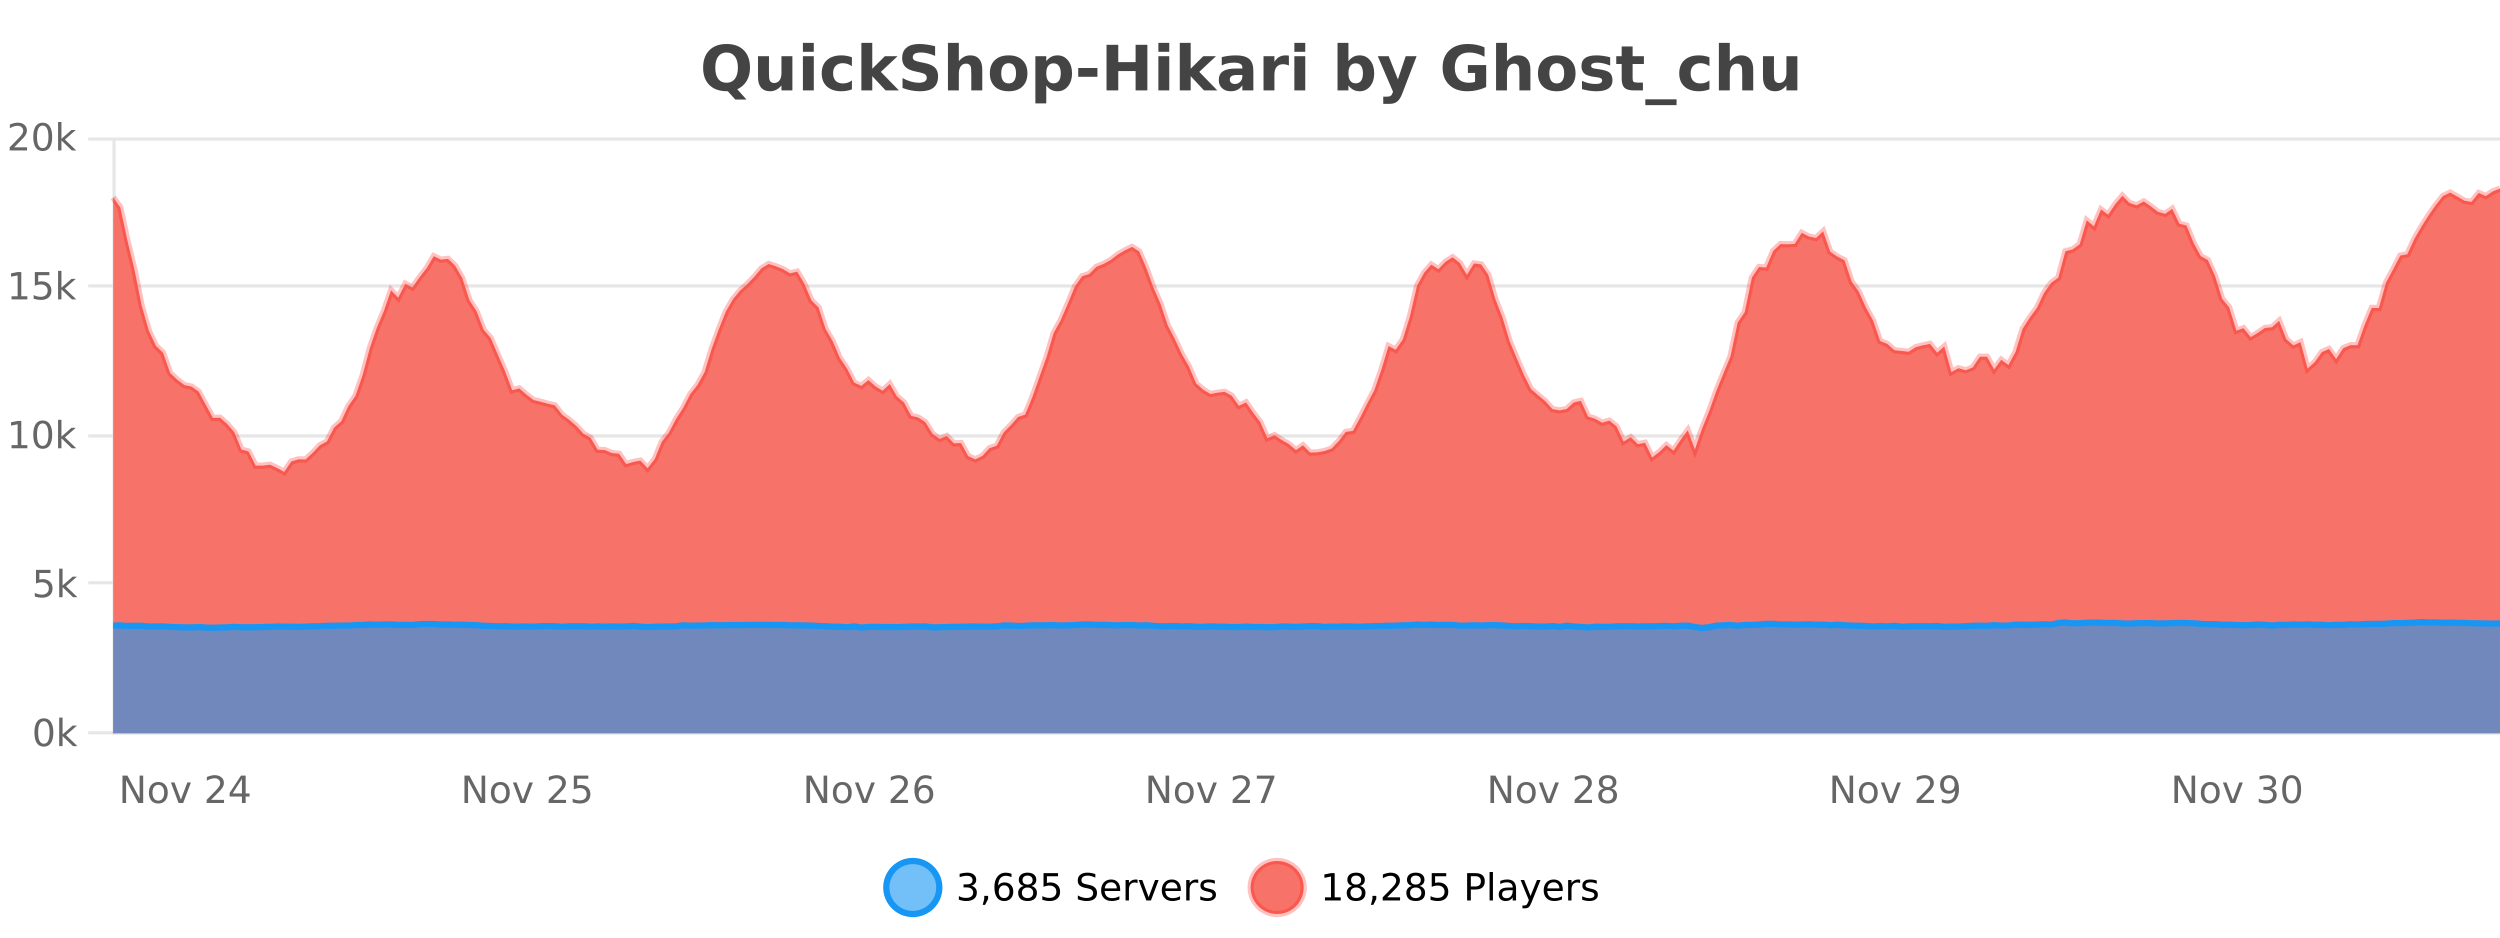
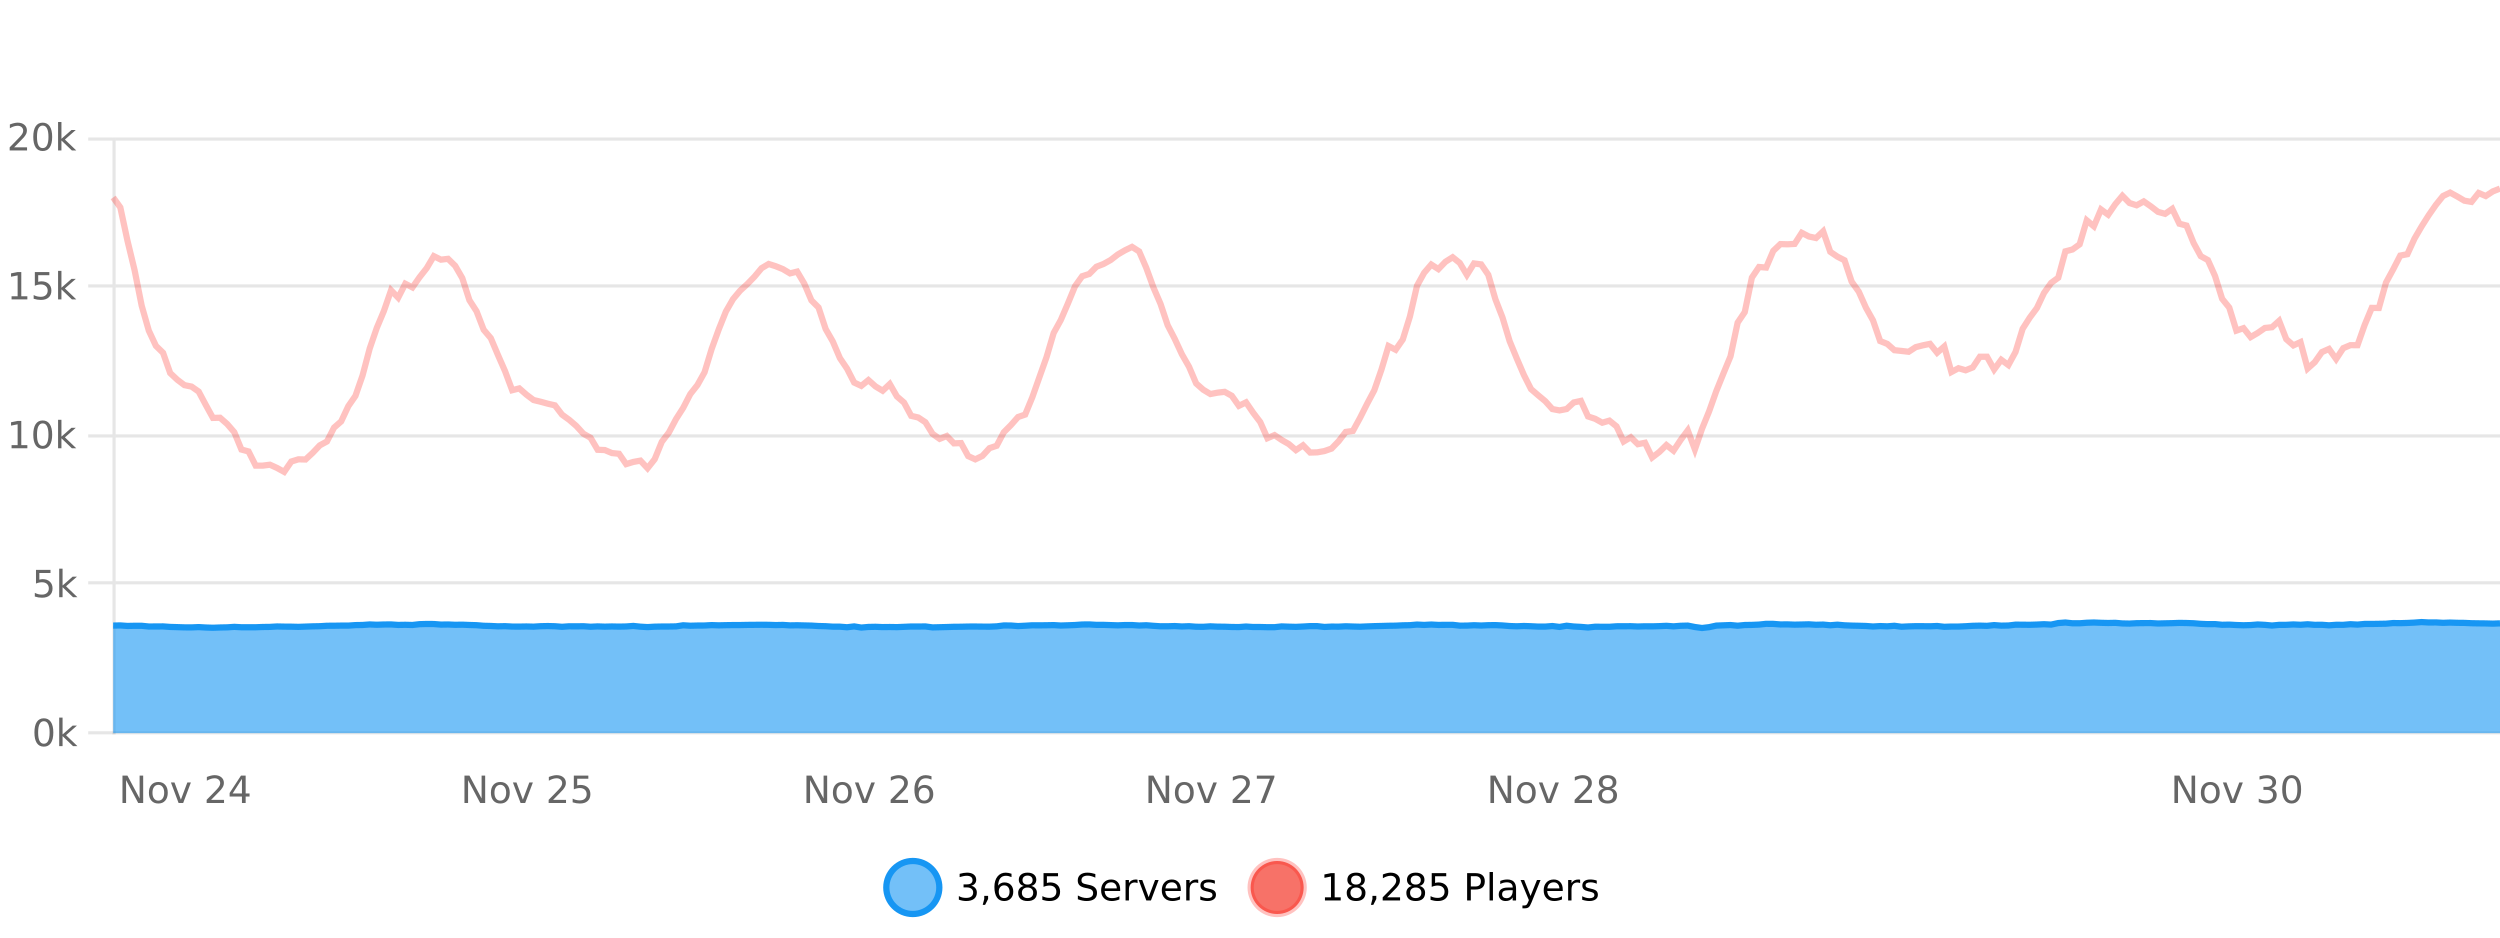
<svg xmlns="http://www.w3.org/2000/svg" width="800pt" height="300pt" viewBox="0 0 800 300" version="1.1">
  <defs>
    <clipPath id="clip1">
      <path d="M 255 263 L 329 263 L 329 300 L 255 300 Z M 255 263 " />
    </clipPath>
    <clipPath id="clip2">
      <path d="M 371 263 L 446 263 L 446 300 L 371 300 Z M 371 263 " />
    </clipPath>
    <clipPath id="clip3">
      <path d="M 36.219 60 L 800 60 L 800 234.602 L 36.219 234.602 Z M 36.219 60 " />
    </clipPath>
    <clipPath id="clip4">
      <path d="M 35.219 43 L 800 43 L 800 180 L 35.219 180 Z M 35.219 43 " />
    </clipPath>
    <clipPath id="clip5">
      <path d="M 36.219 199 L 800 199 L 800 234.602 L 36.219 234.602 Z M 36.219 199 " />
    </clipPath>
    <clipPath id="clip6">
      <path d="M 35.219 170 L 800 170 L 800 230 L 35.219 230 Z M 35.219 170 " />
    </clipPath>
  </defs>
  <g id="surface1029546">
    <rect x="0" y="0" width="800" height="300" style="fill:rgb(100%,100%,100%);fill-opacity:1;stroke:none;" />
-     <path style="fill:none;stroke-width:1;stroke-linecap:butt;stroke-linejoin:miter;stroke:rgb(0%,0%,0%);stroke-opacity:0.098;stroke-miterlimit:10;" d="M 37 234.5 L 800 234.5 " />
    <path style="fill:none;stroke-width:1;stroke-linecap:butt;stroke-linejoin:miter;stroke:rgb(0%,0%,0%);stroke-opacity:0.098;stroke-miterlimit:10;" d="M 28.219 234.5 L 36 234.5 " />
    <path style="fill:none;stroke-width:1;stroke-linecap:butt;stroke-linejoin:miter;stroke:rgb(0%,0%,0%);stroke-opacity:0.098;stroke-miterlimit:10;" d="M 37 186.5 L 800 186.5 " />
    <path style="fill:none;stroke-width:1;stroke-linecap:butt;stroke-linejoin:miter;stroke:rgb(0%,0%,0%);stroke-opacity:0.098;stroke-miterlimit:10;" d="M 28.219 186.5 L 36 186.5 " />
    <path style="fill:none;stroke-width:1;stroke-linecap:butt;stroke-linejoin:miter;stroke:rgb(0%,0%,0%);stroke-opacity:0.098;stroke-miterlimit:10;" d="M 37 139.5 L 800 139.5 " />
    <path style="fill:none;stroke-width:1;stroke-linecap:butt;stroke-linejoin:miter;stroke:rgb(0%,0%,0%);stroke-opacity:0.098;stroke-miterlimit:10;" d="M 28.219 139.5 L 36 139.5 " />
    <path style="fill:none;stroke-width:1;stroke-linecap:butt;stroke-linejoin:miter;stroke:rgb(0%,0%,0%);stroke-opacity:0.098;stroke-miterlimit:10;" d="M 37 91.5 L 800 91.5 " />
    <path style="fill:none;stroke-width:1;stroke-linecap:butt;stroke-linejoin:miter;stroke:rgb(0%,0%,0%);stroke-opacity:0.098;stroke-miterlimit:10;" d="M 28.219 91.5 L 36 91.5 " />
    <path style="fill:none;stroke-width:1;stroke-linecap:butt;stroke-linejoin:miter;stroke:rgb(0%,0%,0%);stroke-opacity:0.098;stroke-miterlimit:10;" d="M 37 44.5 L 800 44.5 " />
    <path style="fill:none;stroke-width:1;stroke-linecap:butt;stroke-linejoin:miter;stroke:rgb(0%,0%,0%);stroke-opacity:0.098;stroke-miterlimit:10;" d="M 28.219 44.5 L 36 44.5 " />
    <path style=" stroke:none;fill-rule:nonzero;fill:rgb(9.02%,58.824%,95.294%);fill-opacity:0.6;" d="M 300.586 284 C 300.586 288.688 296.789 292.484 292.102 292.484 C 287.414 292.484 283.617 288.688 283.617 284 C 283.617 279.312 287.414 275.516 292.102 275.516 C 296.789 275.516 300.586 279.312 300.586 284 Z M 300.586 284 " />
    <g clip-path="url(#clip1)" clip-rule="nonzero">
      <path style="fill:none;stroke-width:2;stroke-linecap:butt;stroke-linejoin:miter;stroke:rgb(9.02%,58.824%,95.294%);stroke-opacity:1;stroke-miterlimit:10;" d="M 300.586 284 C 300.586 288.688 296.789 292.484 292.102 292.484 C 287.414 292.484 283.617 288.688 283.617 284 C 283.617 279.312 287.414 275.516 292.102 275.516 C 296.789 275.516 300.586 279.312 300.586 284 Z M 300.586 284 " />
    </g>
    <path style=" stroke:none;fill-rule:nonzero;fill:rgb(0%,0%,0%);fill-opacity:1;" d="M 310.789 283.438 C 311.352 283.562 311.789 283.82 312.102 284.203 C 312.422 284.578 312.586 285.047 312.586 285.609 C 312.586 286.477 312.289 287.148 311.695 287.625 C 311.102 288.094 310.258 288.328 309.164 288.328 C 308.797 288.328 308.418 288.289 308.023 288.219 C 307.637 288.148 307.242 288.039 306.836 287.891 L 306.836 286.75 C 307.156 286.938 307.512 287.086 307.898 287.188 C 308.293 287.281 308.703 287.328 309.133 287.328 C 309.871 287.328 310.434 287.184 310.82 286.891 C 311.215 286.602 311.414 286.172 311.414 285.609 C 311.414 285.102 311.23 284.699 310.867 284.406 C 310.5 284.117 310 283.969 309.367 283.969 L 308.336 283.969 L 308.336 283 L 309.414 283 C 309.984 283 310.43 282.887 310.742 282.656 C 311.055 282.418 311.211 282.078 311.211 281.641 C 311.211 281.195 311.047 280.852 310.727 280.609 C 310.414 280.371 309.961 280.25 309.367 280.25 C 309.031 280.25 308.68 280.289 308.305 280.359 C 307.938 280.422 307.531 280.527 307.086 280.672 L 307.086 279.625 C 307.543 279.5 307.965 279.406 308.352 279.344 C 308.746 279.281 309.117 279.25 309.461 279.25 C 310.367 279.25 311.078 279.453 311.602 279.859 C 312.121 280.266 312.383 280.82 312.383 281.516 C 312.383 282.008 312.242 282.418 311.961 282.75 C 311.688 283.086 311.297 283.312 310.789 283.438 Z M 314.957 286.672 L 316.191 286.672 L 316.191 287.672 L 315.238 289.547 L 314.473 289.547 L 314.957 287.672 Z M 321.336 283.312 C 320.805 283.312 320.383 283.496 320.07 283.859 C 319.758 284.227 319.602 284.719 319.602 285.344 C 319.602 285.98 319.758 286.48 320.07 286.844 C 320.383 287.211 320.805 287.391 321.336 287.391 C 321.867 287.391 322.281 287.211 322.586 286.844 C 322.898 286.48 323.055 285.98 323.055 285.344 C 323.055 284.719 322.898 284.227 322.586 283.859 C 322.281 283.496 321.867 283.312 321.336 283.312 Z M 323.68 279.594 L 323.68 280.672 C 323.375 280.539 323.074 280.434 322.773 280.359 C 322.469 280.289 322.172 280.25 321.883 280.25 C 321.102 280.25 320.5 280.516 320.086 281.047 C 319.68 281.57 319.445 282.359 319.383 283.422 C 319.609 283.09 319.898 282.836 320.242 282.656 C 320.594 282.469 320.98 282.375 321.398 282.375 C 322.273 282.375 322.965 282.641 323.477 283.172 C 323.984 283.703 324.242 284.43 324.242 285.344 C 324.242 286.25 323.977 286.977 323.445 287.516 C 322.914 288.059 322.211 288.328 321.336 288.328 C 320.312 288.328 319.539 287.945 319.008 287.172 C 318.477 286.391 318.211 285.266 318.211 283.797 C 318.211 282.414 318.539 281.309 319.195 280.484 C 319.852 279.664 320.73 279.25 321.836 279.25 C 322.125 279.25 322.422 279.281 322.727 279.344 C 323.027 279.398 323.344 279.48 323.68 279.594 Z M 328.812 284 C 328.25 284 327.805 284.152 327.484 284.453 C 327.16 284.758 327 285.168 327 285.688 C 327 286.219 327.16 286.637 327.484 286.938 C 327.805 287.242 328.25 287.391 328.812 287.391 C 329.375 287.391 329.816 287.242 330.141 286.938 C 330.461 286.637 330.625 286.219 330.625 285.688 C 330.625 285.168 330.461 284.758 330.141 284.453 C 329.828 284.152 329.383 284 328.812 284 Z M 327.625 283.5 C 327.125 283.375 326.727 283.141 326.438 282.797 C 326.156 282.445 326.016 282.016 326.016 281.516 C 326.016 280.82 326.266 280.266 326.766 279.859 C 327.266 279.453 327.945 279.25 328.812 279.25 C 329.688 279.25 330.367 279.453 330.859 279.859 C 331.359 280.266 331.609 280.82 331.609 281.516 C 331.609 282.016 331.469 282.445 331.188 282.797 C 330.906 283.141 330.508 283.375 330 283.5 C 330.57 283.637 331.016 283.898 331.328 284.281 C 331.648 284.668 331.812 285.137 331.812 285.688 C 331.812 286.543 331.551 287.199 331.031 287.656 C 330.52 288.105 329.781 288.328 328.812 288.328 C 327.852 288.328 327.113 288.105 326.594 287.656 C 326.07 287.199 325.812 286.543 325.812 285.688 C 325.812 285.137 325.973 284.668 326.297 284.281 C 326.617 283.898 327.062 283.637 327.625 283.5 Z M 327.203 281.625 C 327.203 282.086 327.344 282.438 327.625 282.688 C 327.906 282.938 328.301 283.062 328.812 283.062 C 329.32 283.062 329.719 282.938 330 282.688 C 330.289 282.438 330.438 282.086 330.438 281.625 C 330.438 281.18 330.289 280.828 330 280.578 C 329.719 280.32 329.32 280.188 328.812 280.188 C 328.301 280.188 327.906 280.32 327.625 280.578 C 327.344 280.828 327.203 281.18 327.203 281.625 Z M 333.93 279.406 L 338.57 279.406 L 338.57 280.406 L 335.008 280.406 L 335.008 282.547 C 335.184 282.484 335.355 282.445 335.523 282.422 C 335.699 282.391 335.871 282.375 336.039 282.375 C 337.016 282.375 337.793 282.648 338.367 283.188 C 338.938 283.719 339.227 284.438 339.227 285.344 C 339.227 286.293 338.93 287.027 338.336 287.547 C 337.75 288.07 336.93 288.328 335.867 288.328 C 335.492 288.328 335.109 288.297 334.727 288.234 C 334.352 288.172 333.961 288.078 333.555 287.953 L 333.555 286.766 C 333.906 286.953 334.273 287.094 334.648 287.188 C 335.023 287.281 335.418 287.328 335.836 287.328 C 336.512 287.328 337.047 287.152 337.445 286.797 C 337.84 286.445 338.039 285.961 338.039 285.344 C 338.039 284.742 337.84 284.262 337.445 283.906 C 337.047 283.555 336.512 283.375 335.836 283.375 C 335.523 283.375 335.203 283.414 334.883 283.484 C 334.57 283.547 334.25 283.652 333.93 283.797 Z M 350.508 279.688 L 350.508 280.844 C 350.059 280.637 349.633 280.48 349.227 280.375 C 348.828 280.262 348.449 280.203 348.086 280.203 C 347.438 280.203 346.938 280.328 346.586 280.578 C 346.242 280.828 346.07 281.188 346.07 281.656 C 346.07 282.043 346.184 282.336 346.414 282.531 C 346.641 282.73 347.086 282.887 347.742 283 L 348.445 283.156 C 349.328 283.324 349.98 283.621 350.398 284.047 C 350.824 284.465 351.039 285.027 351.039 285.734 C 351.039 286.59 350.75 287.234 350.18 287.672 C 349.617 288.109 348.781 288.328 347.68 288.328 C 347.273 288.328 346.836 288.281 346.367 288.188 C 345.898 288.094 345.414 287.953 344.914 287.766 L 344.914 286.547 C 345.391 286.82 345.859 287.023 346.32 287.156 C 346.789 287.293 347.242 287.359 347.68 287.359 C 348.355 287.359 348.875 287.23 349.242 286.969 C 349.617 286.699 349.805 286.32 349.805 285.828 C 349.805 285.402 349.668 285.07 349.398 284.828 C 349.137 284.578 348.703 284.398 348.102 284.281 L 347.383 284.141 C 346.496 283.965 345.855 283.688 345.461 283.312 C 345.074 282.938 344.883 282.418 344.883 281.75 C 344.883 280.969 345.152 280.359 345.695 279.922 C 346.234 279.477 346.984 279.25 347.945 279.25 C 348.359 279.25 348.777 279.289 349.195 279.359 C 349.621 279.434 350.059 279.543 350.508 279.688 Z M 358.453 284.609 L 358.453 285.125 L 353.484 285.125 C 353.535 285.875 353.758 286.445 354.156 286.828 C 354.562 287.215 355.117 287.406 355.828 287.406 C 356.242 287.406 356.645 287.359 357.031 287.266 C 357.426 287.164 357.816 287.008 358.203 286.797 L 358.203 287.828 C 357.805 287.984 357.406 288.105 357 288.188 C 356.594 288.281 356.18 288.328 355.766 288.328 C 354.723 288.328 353.895 288.027 353.281 287.422 C 352.664 286.809 352.359 285.98 352.359 284.938 C 352.359 283.867 352.648 283.016 353.234 282.391 C 353.816 281.758 354.598 281.438 355.578 281.438 C 356.461 281.438 357.16 281.727 357.672 282.297 C 358.191 282.859 358.453 283.633 358.453 284.609 Z M 357.375 284.281 C 357.363 283.699 357.195 283.23 356.875 282.875 C 356.551 282.523 356.125 282.344 355.594 282.344 C 354.988 282.344 354.504 282.516 354.141 282.859 C 353.785 283.203 353.582 283.684 353.531 284.297 Z M 364.023 282.594 C 363.898 282.531 363.762 282.484 363.617 282.453 C 363.48 282.414 363.324 282.391 363.148 282.391 C 362.543 282.391 362.074 282.59 361.742 282.984 C 361.418 283.383 361.258 283.953 361.258 284.703 L 361.258 288.156 L 360.18 288.156 L 360.18 281.594 L 361.258 281.594 L 361.258 282.609 C 361.484 282.215 361.781 281.922 362.148 281.734 C 362.512 281.539 362.953 281.438 363.477 281.438 C 363.547 281.438 363.625 281.445 363.711 281.453 C 363.805 281.465 363.902 281.48 364.008 281.5 Z M 364.375 281.594 L 365.516 281.594 L 367.562 287.094 L 369.625 281.594 L 370.766 281.594 L 368.297 288.156 L 366.828 288.156 Z M 377.867 284.609 L 377.867 285.125 L 372.898 285.125 C 372.949 285.875 373.172 286.445 373.57 286.828 C 373.977 287.215 374.531 287.406 375.242 287.406 C 375.656 287.406 376.059 287.359 376.445 287.266 C 376.84 287.164 377.23 287.008 377.617 286.797 L 377.617 287.828 C 377.219 287.984 376.82 288.105 376.414 288.188 C 376.008 288.281 375.594 288.328 375.18 288.328 C 374.137 288.328 373.309 288.027 372.695 287.422 C 372.078 286.809 371.773 285.98 371.773 284.938 C 371.773 283.867 372.062 283.016 372.648 282.391 C 373.23 281.758 374.012 281.438 374.992 281.438 C 375.875 281.438 376.574 281.727 377.086 282.297 C 377.605 282.859 377.867 283.633 377.867 284.609 Z M 376.789 284.281 C 376.777 283.699 376.609 283.23 376.289 282.875 C 375.965 282.523 375.539 282.344 375.008 282.344 C 374.402 282.344 373.918 282.516 373.555 282.859 C 373.199 283.203 372.996 283.684 372.945 284.297 Z M 383.438 282.594 C 383.312 282.531 383.176 282.484 383.031 282.453 C 382.895 282.414 382.738 282.391 382.562 282.391 C 381.957 282.391 381.488 282.59 381.156 282.984 C 380.832 283.383 380.672 283.953 380.672 284.703 L 380.672 288.156 L 379.594 288.156 L 379.594 281.594 L 380.672 281.594 L 380.672 282.609 C 380.898 282.215 381.195 281.922 381.562 281.734 C 381.926 281.539 382.367 281.438 382.891 281.438 C 382.961 281.438 383.039 281.445 383.125 281.453 C 383.219 281.465 383.316 281.48 383.422 281.5 Z M 388.75 281.781 L 388.75 282.812 C 388.445 282.656 388.129 282.543 387.797 282.469 C 387.473 282.387 387.133 282.344 386.781 282.344 C 386.25 282.344 385.848 282.43 385.578 282.594 C 385.305 282.75 385.172 282.996 385.172 283.328 C 385.172 283.578 385.266 283.777 385.453 283.922 C 385.648 284.059 386.039 284.188 386.625 284.312 L 386.984 284.406 C 387.754 284.562 388.301 284.793 388.625 285.094 C 388.945 285.398 389.109 285.812 389.109 286.344 C 389.109 286.961 388.863 287.445 388.375 287.797 C 387.895 288.152 387.234 288.328 386.391 288.328 C 386.035 288.328 385.664 288.289 385.281 288.219 C 384.906 288.156 384.508 288.059 384.094 287.922 L 384.094 286.797 C 384.488 287.008 384.879 287.164 385.266 287.266 C 385.648 287.371 386.035 287.422 386.422 287.422 C 386.922 287.422 387.305 287.34 387.578 287.172 C 387.859 286.996 388 286.746 388 286.422 C 388 286.133 387.898 285.906 387.703 285.75 C 387.504 285.594 387.07 285.445 386.406 285.297 L 386.031 285.219 C 385.363 285.074 384.879 284.855 384.578 284.562 C 384.285 284.273 384.141 283.875 384.141 283.375 C 384.141 282.75 384.359 282.273 384.797 281.938 C 385.234 281.605 385.852 281.438 386.656 281.438 C 387.051 281.438 387.426 281.469 387.781 281.531 C 388.133 281.586 388.457 281.668 388.75 281.781 Z M 302.102 277.016 " />
    <path style=" stroke:none;fill-rule:nonzero;fill:rgb(96.863%,44.706%,40.784%);fill-opacity:1;" d="M 417.172 284 C 417.172 288.688 413.375 292.484 408.688 292.484 C 404 292.484 400.203 288.688 400.203 284 C 400.203 279.312 404 275.516 408.688 275.516 C 413.375 275.516 417.172 279.312 417.172 284 Z M 417.172 284 " />
    <g clip-path="url(#clip2)" clip-rule="nonzero">
      <path style="fill:none;stroke-width:2;stroke-linecap:butt;stroke-linejoin:miter;stroke:rgb(100%,4.706%,0%);stroke-opacity:0.247;stroke-miterlimit:10;" d="M 417.172 284 C 417.172 288.688 413.375 292.484 408.688 292.484 C 404 292.484 400.203 288.688 400.203 284 C 400.203 279.312 404 275.516 408.688 275.516 C 413.375 275.516 417.172 279.312 417.172 284 Z M 417.172 284 " />
    </g>
    <path style=" stroke:none;fill-rule:nonzero;fill:rgb(0%,0%,0%);fill-opacity:1;" d="M 423.984 287.156 L 425.922 287.156 L 425.922 280.484 L 423.812 280.906 L 423.812 279.828 L 425.906 279.406 L 427.094 279.406 L 427.094 287.156 L 429.031 287.156 L 429.031 288.156 L 423.984 288.156 Z M 433.949 284 C 433.387 284 432.941 284.152 432.621 284.453 C 432.297 284.758 432.137 285.168 432.137 285.688 C 432.137 286.219 432.297 286.637 432.621 286.938 C 432.941 287.242 433.387 287.391 433.949 287.391 C 434.512 287.391 434.953 287.242 435.277 286.938 C 435.598 286.637 435.762 286.219 435.762 285.688 C 435.762 285.168 435.598 284.758 435.277 284.453 C 434.965 284.152 434.52 284 433.949 284 Z M 432.762 283.5 C 432.262 283.375 431.863 283.141 431.574 282.797 C 431.293 282.445 431.152 282.016 431.152 281.516 C 431.152 280.82 431.402 280.266 431.902 279.859 C 432.402 279.453 433.082 279.25 433.949 279.25 C 434.824 279.25 435.504 279.453 435.996 279.859 C 436.496 280.266 436.746 280.82 436.746 281.516 C 436.746 282.016 436.605 282.445 436.324 282.797 C 436.043 283.141 435.645 283.375 435.137 283.5 C 435.707 283.637 436.152 283.898 436.465 284.281 C 436.785 284.668 436.949 285.137 436.949 285.688 C 436.949 286.543 436.688 287.199 436.168 287.656 C 435.656 288.105 434.918 288.328 433.949 288.328 C 432.988 288.328 432.25 288.105 431.73 287.656 C 431.207 287.199 430.949 286.543 430.949 285.688 C 430.949 285.137 431.109 284.668 431.434 284.281 C 431.754 283.898 432.199 283.637 432.762 283.5 Z M 432.34 281.625 C 432.34 282.086 432.48 282.438 432.762 282.688 C 433.043 282.938 433.438 283.062 433.949 283.062 C 434.457 283.062 434.855 282.938 435.137 282.688 C 435.426 282.438 435.574 282.086 435.574 281.625 C 435.574 281.18 435.426 280.828 435.137 280.578 C 434.855 280.32 434.457 280.188 433.949 280.188 C 433.438 280.188 433.043 280.32 432.762 280.578 C 432.48 280.828 432.34 281.18 432.34 281.625 Z M 439.18 286.672 L 440.414 286.672 L 440.414 287.672 L 439.461 289.547 L 438.695 289.547 L 439.18 287.672 Z M 443.883 287.156 L 448.023 287.156 L 448.023 288.156 L 442.461 288.156 L 442.461 287.156 C 442.906 286.699 443.516 286.078 444.289 285.297 C 445.07 284.508 445.559 283.996 445.758 283.766 C 446.141 283.352 446.406 282.996 446.555 282.703 C 446.711 282.402 446.789 282.109 446.789 281.828 C 446.789 281.359 446.621 280.98 446.289 280.688 C 445.965 280.398 445.543 280.25 445.023 280.25 C 444.648 280.25 444.25 280.312 443.836 280.438 C 443.43 280.562 442.992 280.762 442.523 281.031 L 442.523 279.828 C 443 279.641 443.445 279.5 443.852 279.406 C 444.266 279.305 444.648 279.25 444.992 279.25 C 445.898 279.25 446.621 279.48 447.164 279.938 C 447.703 280.387 447.977 280.992 447.977 281.75 C 447.977 282.105 447.906 282.445 447.773 282.766 C 447.637 283.09 447.391 283.469 447.039 283.906 C 446.934 284.023 446.621 284.352 446.102 284.891 C 445.578 285.434 444.84 286.188 443.883 287.156 Z M 453.031 284 C 452.469 284 452.023 284.152 451.703 284.453 C 451.379 284.758 451.219 285.168 451.219 285.688 C 451.219 286.219 451.379 286.637 451.703 286.938 C 452.023 287.242 452.469 287.391 453.031 287.391 C 453.594 287.391 454.035 287.242 454.359 286.938 C 454.68 286.637 454.844 286.219 454.844 285.688 C 454.844 285.168 454.68 284.758 454.359 284.453 C 454.047 284.152 453.602 284 453.031 284 Z M 451.844 283.5 C 451.344 283.375 450.945 283.141 450.656 282.797 C 450.375 282.445 450.234 282.016 450.234 281.516 C 450.234 280.82 450.484 280.266 450.984 279.859 C 451.484 279.453 452.164 279.25 453.031 279.25 C 453.906 279.25 454.586 279.453 455.078 279.859 C 455.578 280.266 455.828 280.82 455.828 281.516 C 455.828 282.016 455.688 282.445 455.406 282.797 C 455.125 283.141 454.727 283.375 454.219 283.5 C 454.789 283.637 455.234 283.898 455.547 284.281 C 455.867 284.668 456.031 285.137 456.031 285.688 C 456.031 286.543 455.77 287.199 455.25 287.656 C 454.738 288.105 454 288.328 453.031 288.328 C 452.07 288.328 451.332 288.105 450.812 287.656 C 450.289 287.199 450.031 286.543 450.031 285.688 C 450.031 285.137 450.191 284.668 450.516 284.281 C 450.836 283.898 451.281 283.637 451.844 283.5 Z M 451.422 281.625 C 451.422 282.086 451.562 282.438 451.844 282.688 C 452.125 282.938 452.52 283.062 453.031 283.062 C 453.539 283.062 453.938 282.938 454.219 282.688 C 454.508 282.438 454.656 282.086 454.656 281.625 C 454.656 281.18 454.508 280.828 454.219 280.578 C 453.938 280.32 453.539 280.188 453.031 280.188 C 452.52 280.188 452.125 280.32 451.844 280.578 C 451.562 280.828 451.422 281.18 451.422 281.625 Z M 458.152 279.406 L 462.793 279.406 L 462.793 280.406 L 459.23 280.406 L 459.23 282.547 C 459.406 282.484 459.578 282.445 459.746 282.422 C 459.922 282.391 460.094 282.375 460.262 282.375 C 461.238 282.375 462.016 282.648 462.59 283.188 C 463.16 283.719 463.449 284.438 463.449 285.344 C 463.449 286.293 463.152 287.027 462.559 287.547 C 461.973 288.07 461.152 288.328 460.09 288.328 C 459.715 288.328 459.332 288.297 458.949 288.234 C 458.574 288.172 458.184 288.078 457.777 287.953 L 457.777 286.766 C 458.129 286.953 458.496 287.094 458.871 287.188 C 459.246 287.281 459.641 287.328 460.059 287.328 C 460.734 287.328 461.27 287.152 461.668 286.797 C 462.062 286.445 462.262 285.961 462.262 285.344 C 462.262 284.742 462.062 284.262 461.668 283.906 C 461.27 283.555 460.734 283.375 460.059 283.375 C 459.746 283.375 459.426 283.414 459.105 283.484 C 458.793 283.547 458.473 283.652 458.152 283.797 Z M 470.664 280.375 L 470.664 283.672 L 472.148 283.672 C 472.699 283.672 473.125 283.531 473.43 283.25 C 473.73 282.961 473.883 282.547 473.883 282.016 C 473.883 281.496 473.73 281.094 473.43 280.812 C 473.125 280.523 472.699 280.375 472.148 280.375 Z M 469.477 279.406 L 472.148 279.406 C 473.137 279.406 473.883 279.633 474.383 280.078 C 474.883 280.516 475.133 281.164 475.133 282.016 C 475.133 282.883 474.883 283.539 474.383 283.984 C 473.883 284.422 473.137 284.641 472.148 284.641 L 470.664 284.641 L 470.664 288.156 L 469.477 288.156 Z M 476.664 279.031 L 477.742 279.031 L 477.742 288.156 L 476.664 288.156 Z M 482.984 284.859 C 482.117 284.859 481.516 284.961 481.172 285.156 C 480.836 285.355 480.672 285.695 480.672 286.172 C 480.672 286.559 480.797 286.867 481.047 287.094 C 481.305 287.312 481.648 287.422 482.078 287.422 C 482.68 287.422 483.16 287.215 483.516 286.797 C 483.879 286.371 484.062 285.805 484.062 285.094 L 484.062 284.859 Z M 485.141 284.406 L 485.141 288.156 L 484.062 288.156 L 484.062 287.156 C 483.812 287.555 483.504 287.852 483.141 288.047 C 482.773 288.234 482.328 288.328 481.797 288.328 C 481.117 288.328 480.582 288.141 480.188 287.766 C 479.789 287.383 479.594 286.875 479.594 286.25 C 479.594 285.512 479.836 284.953 480.328 284.578 C 480.828 284.203 481.566 284.016 482.547 284.016 L 484.062 284.016 L 484.062 283.906 C 484.062 283.406 483.895 283.023 483.562 282.75 C 483.238 282.48 482.785 282.344 482.203 282.344 C 481.828 282.344 481.457 282.391 481.094 282.484 C 480.738 282.578 480.398 282.715 480.078 282.891 L 480.078 281.891 C 480.473 281.734 480.852 281.621 481.219 281.547 C 481.594 281.477 481.957 281.438 482.312 281.438 C 483.258 281.438 483.969 281.684 484.438 282.172 C 484.906 282.664 485.141 283.406 485.141 284.406 Z M 490.086 288.766 C 489.781 289.547 489.484 290.055 489.195 290.297 C 488.902 290.535 488.516 290.656 488.039 290.656 L 487.18 290.656 L 487.18 289.75 L 487.805 289.75 C 488.105 289.75 488.336 289.676 488.492 289.531 C 488.656 289.395 488.84 289.066 489.039 288.547 L 489.242 288.047 L 486.586 281.594 L 487.727 281.594 L 489.773 286.719 L 491.836 281.594 L 492.977 281.594 Z M 500.078 284.609 L 500.078 285.125 L 495.109 285.125 C 495.16 285.875 495.383 286.445 495.781 286.828 C 496.188 287.215 496.742 287.406 497.453 287.406 C 497.867 287.406 498.27 287.359 498.656 287.266 C 499.051 287.164 499.441 287.008 499.828 286.797 L 499.828 287.828 C 499.43 287.984 499.031 288.105 498.625 288.188 C 498.219 288.281 497.805 288.328 497.391 288.328 C 496.348 288.328 495.52 288.027 494.906 287.422 C 494.289 286.809 493.984 285.98 493.984 284.938 C 493.984 283.867 494.273 283.016 494.859 282.391 C 495.441 281.758 496.223 281.438 497.203 281.438 C 498.086 281.438 498.785 281.727 499.297 282.297 C 499.816 282.859 500.078 283.633 500.078 284.609 Z M 499 284.281 C 498.988 283.699 498.82 283.23 498.5 282.875 C 498.176 282.523 497.75 282.344 497.219 282.344 C 496.613 282.344 496.129 282.516 495.766 282.859 C 495.41 283.203 495.207 283.684 495.156 284.297 Z M 505.648 282.594 C 505.523 282.531 505.387 282.484 505.242 282.453 C 505.105 282.414 504.949 282.391 504.773 282.391 C 504.168 282.391 503.699 282.59 503.367 282.984 C 503.043 283.383 502.883 283.953 502.883 284.703 L 502.883 288.156 L 501.805 288.156 L 501.805 281.594 L 502.883 281.594 L 502.883 282.609 C 503.109 282.215 503.406 281.922 503.773 281.734 C 504.137 281.539 504.578 281.438 505.102 281.438 C 505.172 281.438 505.25 281.445 505.336 281.453 C 505.43 281.465 505.527 281.48 505.633 281.5 Z M 510.961 281.781 L 510.961 282.812 C 510.656 282.656 510.34 282.543 510.008 282.469 C 509.684 282.387 509.344 282.344 508.992 282.344 C 508.461 282.344 508.059 282.43 507.789 282.594 C 507.516 282.75 507.383 282.996 507.383 283.328 C 507.383 283.578 507.477 283.777 507.664 283.922 C 507.859 284.059 508.25 284.188 508.836 284.312 L 509.195 284.406 C 509.965 284.562 510.512 284.793 510.836 285.094 C 511.156 285.398 511.32 285.812 511.32 286.344 C 511.32 286.961 511.074 287.445 510.586 287.797 C 510.105 288.152 509.445 288.328 508.602 288.328 C 508.246 288.328 507.875 288.289 507.492 288.219 C 507.117 288.156 506.719 288.059 506.305 287.922 L 506.305 286.797 C 506.699 287.008 507.09 287.164 507.477 287.266 C 507.859 287.371 508.246 287.422 508.633 287.422 C 509.133 287.422 509.516 287.34 509.789 287.172 C 510.07 286.996 510.211 286.746 510.211 286.422 C 510.211 286.133 510.109 285.906 509.914 285.75 C 509.715 285.594 509.281 285.445 508.617 285.297 L 508.242 285.219 C 507.574 285.074 507.09 284.855 506.789 284.562 C 506.496 284.273 506.352 283.875 506.352 283.375 C 506.352 282.75 506.57 282.273 507.008 281.938 C 507.445 281.605 508.062 281.438 508.867 281.438 C 509.262 281.438 509.637 281.469 509.992 281.531 C 510.344 281.586 510.668 281.668 510.961 281.781 Z M 418.688 277.016 " />
-     <path style=" stroke:none;fill-rule:nonzero;fill:rgb(26.667%,26.667%,26.667%);fill-opacity:1;" d="M 232.891 29.188 L 232.609 29.188 C 230.203 29.188 228.332 28.527 227 27.203 C 225.664 25.871 225 24.016 225 21.641 C 225 19.277 225.66 17.43 226.984 16.094 C 228.316 14.75 230.156 14.078 232.5 14.078 C 234.863 14.078 236.703 14.746 238.016 16.078 C 239.336 17.402 240 19.258 240 21.641 C 240 23.289 239.645 24.703 238.938 25.891 C 238.238 27.07 237.234 27.961 235.922 28.562 L 238.859 31.844 L 235.281 31.844 Z M 232.5 16.797 C 231.352 16.797 230.461 17.227 229.828 18.078 C 229.203 18.922 228.891 20.109 228.891 21.641 C 228.891 23.203 229.195 24.402 229.812 25.234 C 230.426 26.07 231.32 26.484 232.5 26.484 C 233.645 26.484 234.535 26.062 235.172 25.219 C 235.805 24.367 236.125 23.172 236.125 21.641 C 236.125 20.109 235.805 18.922 235.172 18.078 C 234.535 17.227 233.645 16.797 232.5 16.797 Z M 242.562 24.656 L 242.562 17.984 L 246.078 17.984 L 246.078 19.078 C 246.078 19.672 246.07 20.418 246.062 21.312 C 246.062 22.211 246.062 22.805 246.062 23.094 C 246.062 23.98 246.082 24.617 246.125 25 C 246.176 25.387 246.254 25.668 246.359 25.844 C 246.504 26.074 246.691 26.25 246.922 26.375 C 247.148 26.5 247.414 26.562 247.719 26.562 C 248.445 26.562 249.02 26.281 249.438 25.719 C 249.852 25.156 250.062 24.383 250.062 23.391 L 250.062 17.984 L 253.562 17.984 L 253.562 28.922 L 250.062 28.922 L 250.062 27.344 C 249.531 27.98 248.969 28.449 248.375 28.75 C 247.789 29.051 247.145 29.203 246.438 29.203 C 245.176 29.203 244.211 28.82 243.547 28.047 C 242.891 27.266 242.562 26.137 242.562 24.656 Z M 256.93 17.984 L 260.414 17.984 L 260.414 28.922 L 256.93 28.922 Z M 256.93 13.719 L 260.414 13.719 L 260.414 16.578 L 256.93 16.578 Z M 272.609 18.328 L 272.609 21.172 C 272.141 20.852 271.664 20.609 271.188 20.453 C 270.707 20.297 270.207 20.219 269.688 20.219 C 268.719 20.219 267.957 20.508 267.406 21.078 C 266.863 21.641 266.594 22.438 266.594 23.469 C 266.594 24.492 266.863 25.289 267.406 25.859 C 267.957 26.422 268.719 26.703 269.688 26.703 C 270.238 26.703 270.758 26.625 271.25 26.469 C 271.738 26.305 272.191 26.059 272.609 25.734 L 272.609 28.594 C 272.066 28.805 271.516 28.953 270.953 29.047 C 270.391 29.148 269.82 29.203 269.25 29.203 C 267.281 29.203 265.738 28.699 264.625 27.688 C 263.508 26.68 262.953 25.273 262.953 23.469 C 262.953 21.656 263.508 20.246 264.625 19.234 C 265.738 18.227 267.281 17.719 269.25 17.719 C 269.82 17.719 270.383 17.773 270.938 17.875 C 271.5 17.969 272.055 18.121 272.609 18.328 Z M 275.641 13.719 L 279.125 13.719 L 279.125 22 L 283.156 17.984 L 287.219 17.984 L 281.875 23 L 287.641 28.922 L 283.391 28.922 L 279.125 24.359 L 279.125 28.922 L 275.641 28.922 Z M 299.234 14.797 L 299.234 17.891 C 298.43 17.527 297.648 17.258 296.891 17.078 C 296.129 16.891 295.41 16.797 294.734 16.797 C 293.836 16.797 293.172 16.922 292.734 17.172 C 292.305 17.422 292.094 17.809 292.094 18.328 C 292.094 18.715 292.238 19.016 292.531 19.234 C 292.82 19.453 293.348 19.641 294.109 19.797 L 295.703 20.125 C 297.328 20.449 298.477 20.945 299.156 21.609 C 299.844 22.277 300.188 23.219 300.188 24.438 C 300.188 26.043 299.707 27.242 298.75 28.031 C 297.801 28.812 296.348 29.203 294.391 29.203 C 293.461 29.203 292.531 29.113 291.594 28.938 C 290.664 28.762 289.738 28.5 288.812 28.156 L 288.812 24.984 C 289.738 25.484 290.633 25.859 291.5 26.109 C 292.375 26.359 293.219 26.484 294.031 26.484 C 294.852 26.484 295.477 26.352 295.906 26.078 C 296.344 25.797 296.562 25.402 296.562 24.891 C 296.562 24.445 296.41 24.094 296.109 23.844 C 295.816 23.594 295.227 23.371 294.344 23.172 L 292.891 22.859 C 291.43 22.547 290.363 22.055 289.688 21.375 C 289.02 20.688 288.688 19.762 288.688 18.594 C 288.688 17.148 289.156 16.031 290.094 15.25 C 291.031 14.469 292.379 14.078 294.141 14.078 C 294.941 14.078 295.766 14.141 296.609 14.266 C 297.453 14.383 298.328 14.559 299.234 14.797 Z M 314.328 22.266 L 314.328 28.922 L 310.812 28.922 L 310.812 23.844 C 310.812 22.887 310.789 22.23 310.75 21.875 C 310.707 21.512 310.633 21.246 310.531 21.078 C 310.395 20.852 310.207 20.672 309.969 20.547 C 309.738 20.422 309.473 20.359 309.172 20.359 C 308.441 20.359 307.867 20.641 307.453 21.203 C 307.035 21.766 306.828 22.547 306.828 23.547 L 306.828 28.922 L 303.344 28.922 L 303.344 13.719 L 306.828 13.719 L 306.828 19.578 C 307.359 18.945 307.922 18.477 308.516 18.172 C 309.109 17.871 309.758 17.719 310.469 17.719 C 311.738 17.719 312.695 18.109 313.344 18.891 C 314 19.664 314.328 20.789 314.328 22.266 Z M 322.785 20.219 C 322.004 20.219 321.41 20.5 321.004 21.062 C 320.598 21.617 320.395 22.418 320.395 23.469 C 320.395 24.512 320.598 25.312 321.004 25.875 C 321.41 26.43 322.004 26.703 322.785 26.703 C 323.543 26.703 324.121 26.43 324.52 25.875 C 324.926 25.312 325.129 24.512 325.129 23.469 C 325.129 22.418 324.926 21.617 324.52 21.062 C 324.121 20.5 323.543 20.219 322.785 20.219 Z M 322.785 17.719 C 324.66 17.719 326.121 18.23 327.176 19.25 C 328.238 20.262 328.77 21.668 328.77 23.469 C 328.77 25.262 328.238 26.668 327.176 27.688 C 326.121 28.699 324.66 29.203 322.785 29.203 C 320.887 29.203 319.41 28.699 318.348 27.688 C 317.285 26.668 316.754 25.262 316.754 23.469 C 316.754 21.668 317.285 20.262 318.348 19.25 C 319.41 18.23 320.887 17.719 322.785 17.719 Z M 334.805 27.344 L 334.805 33.078 L 331.32 33.078 L 331.32 17.984 L 334.805 17.984 L 334.805 19.578 C 335.293 18.945 335.828 18.477 336.414 18.172 C 336.996 17.871 337.668 17.719 338.43 17.719 C 339.781 17.719 340.891 18.258 341.758 19.328 C 342.621 20.402 343.055 21.781 343.055 23.469 C 343.055 25.148 342.621 26.523 341.758 27.594 C 340.891 28.668 339.781 29.203 338.43 29.203 C 337.668 29.203 336.996 29.051 336.414 28.75 C 335.828 28.449 335.293 27.98 334.805 27.344 Z M 337.133 20.266 C 336.383 20.266 335.805 20.543 335.398 21.094 C 335 21.637 334.805 22.43 334.805 23.469 C 334.805 24.5 335 25.293 335.398 25.844 C 335.805 26.398 336.383 26.672 337.133 26.672 C 337.883 26.672 338.453 26.402 338.852 25.859 C 339.246 25.309 339.445 24.512 339.445 23.469 C 339.445 22.43 339.246 21.637 338.852 21.094 C 338.453 20.543 337.883 20.266 337.133 20.266 Z M 345.031 21.75 L 351.172 21.75 L 351.172 24.578 L 345.031 24.578 Z M 354.094 14.344 L 357.844 14.344 L 357.844 19.891 L 363.391 19.891 L 363.391 14.344 L 367.156 14.344 L 367.156 28.922 L 363.391 28.922 L 363.391 22.734 L 357.844 22.734 L 357.844 28.922 L 354.094 28.922 Z M 370.68 17.984 L 374.164 17.984 L 374.164 28.922 L 370.68 28.922 Z M 370.68 13.719 L 374.164 13.719 L 374.164 16.578 L 370.68 16.578 Z M 377.531 13.719 L 381.016 13.719 L 381.016 22 L 385.047 17.984 L 389.109 17.984 L 383.766 23 L 389.531 28.922 L 385.281 28.922 L 381.016 24.359 L 381.016 28.922 L 377.531 28.922 Z M 395.727 24 C 394.996 24 394.449 24.125 394.086 24.375 C 393.719 24.617 393.539 24.98 393.539 25.469 C 393.539 25.906 393.684 26.25 393.977 26.5 C 394.277 26.75 394.688 26.875 395.211 26.875 C 395.867 26.875 396.418 26.641 396.867 26.172 C 397.324 25.703 397.555 25.117 397.555 24.406 L 397.555 24 Z M 401.07 22.688 L 401.07 28.922 L 397.555 28.922 L 397.555 27.297 C 397.086 27.965 396.555 28.449 395.961 28.75 C 395.375 29.051 394.664 29.203 393.82 29.203 C 392.695 29.203 391.777 28.875 391.07 28.219 C 390.359 27.555 390.008 26.695 390.008 25.641 C 390.008 24.359 390.445 23.422 391.32 22.828 C 392.203 22.227 393.594 21.922 395.492 21.922 L 397.555 21.922 L 397.555 21.641 C 397.555 21.09 397.336 20.688 396.898 20.438 C 396.461 20.18 395.777 20.047 394.852 20.047 C 394.102 20.047 393.402 20.125 392.758 20.281 C 392.109 20.43 391.512 20.648 390.961 20.938 L 390.961 18.281 C 391.711 18.094 392.461 17.953 393.211 17.859 C 393.969 17.766 394.73 17.719 395.492 17.719 C 397.461 17.719 398.883 18.109 399.758 18.891 C 400.633 19.664 401.07 20.93 401.07 22.688 Z M 412.453 20.969 C 412.141 20.824 411.832 20.719 411.531 20.656 C 411.227 20.586 410.926 20.547 410.625 20.547 C 409.719 20.547 409.02 20.836 408.531 21.406 C 408.051 21.98 407.812 22.805 407.812 23.875 L 407.812 28.922 L 404.328 28.922 L 404.328 17.984 L 407.812 17.984 L 407.812 19.781 C 408.258 19.062 408.773 18.543 409.359 18.219 C 409.941 17.887 410.641 17.719 411.453 17.719 C 411.578 17.719 411.707 17.727 411.844 17.734 C 411.977 17.746 412.176 17.766 412.438 17.797 Z M 414.195 17.984 L 417.68 17.984 L 417.68 28.922 L 414.195 28.922 Z M 414.195 13.719 L 417.68 13.719 L 417.68 16.578 L 414.195 16.578 Z M 433.824 26.672 C 434.574 26.672 435.145 26.402 435.543 25.859 C 435.938 25.309 436.137 24.512 436.137 23.469 C 436.137 22.43 435.938 21.637 435.543 21.094 C 435.145 20.543 434.574 20.266 433.824 20.266 C 433.074 20.266 432.496 20.543 432.09 21.094 C 431.691 21.637 431.496 22.43 431.496 23.469 C 431.496 24.5 431.691 25.293 432.09 25.844 C 432.496 26.398 433.074 26.672 433.824 26.672 Z M 431.496 19.578 C 431.984 18.945 432.52 18.477 433.105 18.172 C 433.688 17.871 434.359 17.719 435.121 17.719 C 436.473 17.719 437.582 18.258 438.449 19.328 C 439.312 20.402 439.746 21.781 439.746 23.469 C 439.746 25.148 439.312 26.523 438.449 27.594 C 437.582 28.668 436.473 29.203 435.121 29.203 C 434.359 29.203 433.688 29.051 433.105 28.75 C 432.52 28.449 431.984 27.98 431.496 27.344 L 431.496 28.922 L 428.012 28.922 L 428.012 13.719 L 431.496 13.719 Z M 440.891 17.984 L 444.375 17.984 L 447.328 25.406 L 449.828 17.984 L 453.312 17.984 L 448.719 29.953 C 448.258 31.172 447.719 32.02 447.094 32.5 C 446.477 32.988 445.672 33.234 444.672 33.234 L 442.641 33.234 L 442.641 30.938 L 443.734 30.938 C 444.328 30.938 444.758 30.844 445.031 30.656 C 445.301 30.469 445.508 30.129 445.656 29.641 L 445.766 29.344 Z M 475.578 27.844 C 474.641 28.293 473.664 28.633 472.656 28.859 C 471.656 29.086 470.613 29.203 469.531 29.203 C 467.102 29.203 465.18 28.527 463.766 27.172 C 462.348 25.809 461.641 23.965 461.641 21.641 C 461.641 19.297 462.359 17.453 463.797 16.109 C 465.242 14.758 467.227 14.078 469.75 14.078 C 470.719 14.078 471.645 14.172 472.531 14.359 C 473.414 14.539 474.254 14.805 475.047 15.156 L 475.047 18.172 C 474.234 17.715 473.422 17.371 472.609 17.141 C 471.805 16.914 471.004 16.797 470.203 16.797 C 468.703 16.797 467.547 17.219 466.734 18.062 C 465.93 18.898 465.531 20.09 465.531 21.641 C 465.531 23.184 465.922 24.375 466.703 25.219 C 467.484 26.062 468.594 26.484 470.031 26.484 C 470.414 26.484 470.773 26.461 471.109 26.406 C 471.453 26.355 471.754 26.277 472.016 26.172 L 472.016 23.344 L 469.719 23.344 L 469.719 20.828 L 475.578 20.828 Z M 489.727 22.266 L 489.727 28.922 L 486.211 28.922 L 486.211 23.844 C 486.211 22.887 486.188 22.23 486.148 21.875 C 486.105 21.512 486.031 21.246 485.93 21.078 C 485.793 20.852 485.605 20.672 485.367 20.547 C 485.137 20.422 484.871 20.359 484.57 20.359 C 483.84 20.359 483.266 20.641 482.852 21.203 C 482.434 21.766 482.227 22.547 482.227 23.547 L 482.227 28.922 L 478.742 28.922 L 478.742 13.719 L 482.227 13.719 L 482.227 19.578 C 482.758 18.945 483.32 18.477 483.914 18.172 C 484.508 17.871 485.156 17.719 485.867 17.719 C 487.137 17.719 488.094 18.109 488.742 18.891 C 489.398 19.664 489.727 20.789 489.727 22.266 Z M 498.188 20.219 C 497.406 20.219 496.812 20.5 496.406 21.062 C 496 21.617 495.797 22.418 495.797 23.469 C 495.797 24.512 496 25.312 496.406 25.875 C 496.812 26.43 497.406 26.703 498.188 26.703 C 498.945 26.703 499.523 26.43 499.922 25.875 C 500.328 25.312 500.531 24.512 500.531 23.469 C 500.531 22.418 500.328 21.617 499.922 21.062 C 499.523 20.5 498.945 20.219 498.188 20.219 Z M 498.188 17.719 C 500.062 17.719 501.523 18.23 502.578 19.25 C 503.641 20.262 504.172 21.668 504.172 23.469 C 504.172 25.262 503.641 26.668 502.578 27.688 C 501.523 28.699 500.062 29.203 498.188 29.203 C 496.289 29.203 494.812 28.699 493.75 27.688 C 492.688 26.668 492.156 25.262 492.156 23.469 C 492.156 21.668 492.688 20.262 493.75 19.25 C 494.812 18.23 496.289 17.719 498.188 17.719 Z M 515.254 18.328 L 515.254 20.984 C 514.512 20.672 513.793 20.438 513.098 20.281 C 512.398 20.125 511.738 20.047 511.113 20.047 C 510.457 20.047 509.965 20.133 509.645 20.297 C 509.32 20.465 509.16 20.719 509.16 21.062 C 509.16 21.344 509.277 21.559 509.52 21.703 C 509.77 21.852 510.207 21.961 510.832 22.031 L 511.457 22.125 C 513.246 22.355 514.449 22.73 515.066 23.25 C 515.68 23.773 515.988 24.59 515.988 25.703 C 515.988 26.871 515.555 27.746 514.691 28.328 C 513.836 28.914 512.559 29.203 510.863 29.203 C 510.133 29.203 509.383 29.145 508.613 29.031 C 507.84 28.918 507.051 28.746 506.238 28.516 L 506.238 25.859 C 506.934 26.203 507.648 26.461 508.379 26.625 C 509.105 26.793 509.852 26.875 510.613 26.875 C 511.301 26.875 511.816 26.781 512.16 26.594 C 512.504 26.406 512.676 26.125 512.676 25.75 C 512.676 25.438 512.555 25.211 512.316 25.062 C 512.074 24.906 511.602 24.789 510.895 24.703 L 510.285 24.625 C 508.723 24.43 507.629 24.07 507.004 23.547 C 506.379 23.016 506.066 22.215 506.066 21.141 C 506.066 19.984 506.461 19.125 507.254 18.562 C 508.055 18 509.273 17.719 510.91 17.719 C 511.555 17.719 512.23 17.773 512.941 17.875 C 513.648 17.969 514.418 18.121 515.254 18.328 Z M 522.438 14.875 L 522.438 17.984 L 526.047 17.984 L 526.047 20.484 L 522.438 20.484 L 522.438 25.125 C 522.438 25.637 522.535 25.98 522.734 26.156 C 522.941 26.336 523.344 26.422 523.938 26.422 L 525.734 26.422 L 525.734 28.922 L 522.734 28.922 C 521.359 28.922 520.379 28.637 519.797 28.062 C 519.223 27.48 518.938 26.5 518.938 25.125 L 518.938 20.484 L 517.203 20.484 L 517.203 17.984 L 518.938 17.984 L 518.938 14.875 Z M 536.5 31.781 L 536.5 33.641 L 526.5 33.641 L 526.5 31.781 Z M 547.016 18.328 L 547.016 21.172 C 546.547 20.852 546.07 20.609 545.594 20.453 C 545.113 20.297 544.613 20.219 544.094 20.219 C 543.125 20.219 542.363 20.508 541.812 21.078 C 541.27 21.641 541 22.438 541 23.469 C 541 24.492 541.27 25.289 541.812 25.859 C 542.363 26.422 543.125 26.703 544.094 26.703 C 544.645 26.703 545.164 26.625 545.656 26.469 C 546.145 26.305 546.598 26.059 547.016 25.734 L 547.016 28.594 C 546.473 28.805 545.922 28.953 545.359 29.047 C 544.797 29.148 544.227 29.203 543.656 29.203 C 541.688 29.203 540.145 28.699 539.031 27.688 C 537.914 26.68 537.359 25.273 537.359 23.469 C 537.359 21.656 537.914 20.246 539.031 19.234 C 540.145 18.227 541.688 17.719 543.656 17.719 C 544.227 17.719 544.789 17.773 545.344 17.875 C 545.906 17.969 546.461 18.121 547.016 18.328 Z M 561.027 22.266 L 561.027 28.922 L 557.512 28.922 L 557.512 23.844 C 557.512 22.887 557.488 22.23 557.449 21.875 C 557.406 21.512 557.332 21.246 557.23 21.078 C 557.094 20.852 556.906 20.672 556.668 20.547 C 556.438 20.422 556.172 20.359 555.871 20.359 C 555.141 20.359 554.566 20.641 554.152 21.203 C 553.734 21.766 553.527 22.547 553.527 23.547 L 553.527 28.922 L 550.043 28.922 L 550.043 13.719 L 553.527 13.719 L 553.527 19.578 C 554.059 18.945 554.621 18.477 555.215 18.172 C 555.809 17.871 556.457 17.719 557.168 17.719 C 558.438 17.719 559.395 18.109 560.043 18.891 C 560.699 19.664 561.027 20.789 561.027 22.266 Z M 564.156 24.656 L 564.156 17.984 L 567.672 17.984 L 567.672 19.078 C 567.672 19.672 567.664 20.418 567.656 21.312 C 567.656 22.211 567.656 22.805 567.656 23.094 C 567.656 23.98 567.676 24.617 567.719 25 C 567.77 25.387 567.848 25.668 567.953 25.844 C 568.098 26.074 568.285 26.25 568.516 26.375 C 568.742 26.5 569.008 26.562 569.312 26.562 C 570.039 26.562 570.613 26.281 571.031 25.719 C 571.445 25.156 571.656 24.383 571.656 23.391 L 571.656 17.984 L 575.156 17.984 L 575.156 28.922 L 571.656 28.922 L 571.656 27.344 C 571.125 27.98 570.562 28.449 569.969 28.75 C 569.383 29.051 568.738 29.203 568.031 29.203 C 566.77 29.203 565.805 28.82 565.141 28.047 C 564.484 27.266 564.156 26.137 564.156 24.656 Z M 224 10.359 " />
    <path style="fill:none;stroke-width:1;stroke-linecap:butt;stroke-linejoin:miter;stroke:rgb(0%,0%,0%);stroke-opacity:0.098;stroke-miterlimit:10;" d="M 36 234.5 L 801 234.5 " />
    <path style=" stroke:none;fill-rule:nonzero;fill:rgb(40%,40%,40%);fill-opacity:1;" d="M 39.191 248.203 L 40.785 248.203 L 44.676 255.516 L 44.676 248.203 L 45.816 248.203 L 45.816 256.953 L 44.223 256.953 L 40.348 249.641 L 40.348 256.953 L 39.191 256.953 Z M 50.668 251.141 C 50.094 251.141 49.637 251.371 49.293 251.828 C 48.957 252.277 48.793 252.891 48.793 253.672 C 48.793 254.465 48.957 255.086 49.293 255.531 C 49.625 255.98 50.082 256.203 50.668 256.203 C 51.238 256.203 51.691 255.98 52.027 255.531 C 52.371 255.074 52.543 254.453 52.543 253.672 C 52.543 252.902 52.371 252.289 52.027 251.828 C 51.691 251.371 51.238 251.141 50.668 251.141 Z M 50.668 250.234 C 51.605 250.234 52.34 250.543 52.871 251.156 C 53.41 251.762 53.684 252.602 53.684 253.672 C 53.684 254.746 53.41 255.59 52.871 256.203 C 52.34 256.82 51.605 257.125 50.668 257.125 C 49.73 257.125 48.988 256.82 48.449 256.203 C 47.918 255.59 47.652 254.746 47.652 253.672 C 47.652 252.602 47.918 251.762 48.449 251.156 C 48.988 250.543 49.73 250.234 50.668 250.234 Z M 54.695 250.391 L 55.836 250.391 L 57.883 255.891 L 59.945 250.391 L 61.086 250.391 L 58.617 256.953 L 57.148 256.953 Z M 67.551 255.953 L 71.691 255.953 L 71.691 256.953 L 66.129 256.953 L 66.129 255.953 C 66.574 255.496 67.184 254.875 67.957 254.094 C 68.738 253.305 69.227 252.793 69.426 252.562 C 69.809 252.148 70.074 251.793 70.223 251.5 C 70.379 251.199 70.457 250.906 70.457 250.625 C 70.457 250.156 70.289 249.777 69.957 249.484 C 69.633 249.195 69.211 249.047 68.691 249.047 C 68.316 249.047 67.918 249.109 67.504 249.234 C 67.098 249.359 66.66 249.559 66.191 249.828 L 66.191 248.625 C 66.668 248.438 67.113 248.297 67.52 248.203 C 67.934 248.102 68.316 248.047 68.66 248.047 C 69.566 248.047 70.289 248.277 70.832 248.734 C 71.371 249.184 71.645 249.789 71.645 250.547 C 71.645 250.902 71.574 251.242 71.441 251.562 C 71.305 251.887 71.059 252.266 70.707 252.703 C 70.602 252.82 70.289 253.148 69.77 253.688 C 69.246 254.23 68.508 254.984 67.551 255.953 Z M 77.422 249.234 L 74.438 253.906 L 77.422 253.906 Z M 77.109 248.203 L 78.609 248.203 L 78.609 253.906 L 79.859 253.906 L 79.859 254.891 L 78.609 254.891 L 78.609 256.953 L 77.422 256.953 L 77.422 254.891 L 73.484 254.891 L 73.484 253.75 Z M 38.02 245.816 " />
    <path style=" stroke:none;fill-rule:nonzero;fill:rgb(40%,40%,40%);fill-opacity:1;" d="M 148.629 248.203 L 150.223 248.203 L 154.113 255.516 L 154.113 248.203 L 155.254 248.203 L 155.254 256.953 L 153.66 256.953 L 149.785 249.641 L 149.785 256.953 L 148.629 256.953 Z M 160.105 251.141 C 159.531 251.141 159.074 251.371 158.73 251.828 C 158.395 252.277 158.23 252.891 158.23 253.672 C 158.23 254.465 158.395 255.086 158.73 255.531 C 159.062 255.98 159.52 256.203 160.105 256.203 C 160.676 256.203 161.129 255.98 161.465 255.531 C 161.809 255.074 161.98 254.453 161.98 253.672 C 161.98 252.902 161.809 252.289 161.465 251.828 C 161.129 251.371 160.676 251.141 160.105 251.141 Z M 160.105 250.234 C 161.043 250.234 161.777 250.543 162.309 251.156 C 162.848 251.762 163.121 252.602 163.121 253.672 C 163.121 254.746 162.848 255.59 162.309 256.203 C 161.777 256.82 161.043 257.125 160.105 257.125 C 159.168 257.125 158.426 256.82 157.887 256.203 C 157.355 255.59 157.09 254.746 157.09 253.672 C 157.09 252.602 157.355 251.762 157.887 251.156 C 158.426 250.543 159.168 250.234 160.105 250.234 Z M 164.133 250.391 L 165.273 250.391 L 167.32 255.891 L 169.383 250.391 L 170.523 250.391 L 168.055 256.953 L 166.586 256.953 Z M 176.988 255.953 L 181.129 255.953 L 181.129 256.953 L 175.566 256.953 L 175.566 255.953 C 176.012 255.496 176.621 254.875 177.395 254.094 C 178.176 253.305 178.664 252.793 178.863 252.562 C 179.246 252.148 179.512 251.793 179.66 251.5 C 179.816 251.199 179.895 250.906 179.895 250.625 C 179.895 250.156 179.727 249.777 179.395 249.484 C 179.07 249.195 178.648 249.047 178.129 249.047 C 177.754 249.047 177.355 249.109 176.941 249.234 C 176.535 249.359 176.098 249.559 175.629 249.828 L 175.629 248.625 C 176.105 248.438 176.551 248.297 176.957 248.203 C 177.371 248.102 177.754 248.047 178.098 248.047 C 179.004 248.047 179.727 248.277 180.27 248.734 C 180.809 249.184 181.082 249.789 181.082 250.547 C 181.082 250.902 181.012 251.242 180.879 251.562 C 180.742 251.887 180.496 252.266 180.145 252.703 C 180.039 252.82 179.727 253.148 179.207 253.688 C 178.684 254.23 177.945 254.984 176.988 255.953 Z M 183.625 248.203 L 188.266 248.203 L 188.266 249.203 L 184.703 249.203 L 184.703 251.344 C 184.879 251.281 185.051 251.242 185.219 251.219 C 185.395 251.188 185.566 251.172 185.734 251.172 C 186.711 251.172 187.488 251.445 188.062 251.984 C 188.633 252.516 188.922 253.234 188.922 254.141 C 188.922 255.09 188.625 255.824 188.031 256.344 C 187.445 256.867 186.625 257.125 185.562 257.125 C 185.188 257.125 184.805 257.094 184.422 257.031 C 184.047 256.969 183.656 256.875 183.25 256.75 L 183.25 255.562 C 183.602 255.75 183.969 255.891 184.344 255.984 C 184.719 256.078 185.113 256.125 185.531 256.125 C 186.207 256.125 186.742 255.949 187.141 255.594 C 187.535 255.242 187.734 254.758 187.734 254.141 C 187.734 253.539 187.535 253.059 187.141 252.703 C 186.742 252.352 186.207 252.172 185.531 252.172 C 185.219 252.172 184.898 252.211 184.578 252.281 C 184.266 252.344 183.945 252.449 183.625 252.594 Z M 147.457 245.816 " />
    <path style=" stroke:none;fill-rule:nonzero;fill:rgb(40%,40%,40%);fill-opacity:1;" d="M 258.066 248.203 L 259.66 248.203 L 263.551 255.516 L 263.551 248.203 L 264.691 248.203 L 264.691 256.953 L 263.098 256.953 L 259.223 249.641 L 259.223 256.953 L 258.066 256.953 Z M 269.543 251.141 C 268.969 251.141 268.512 251.371 268.168 251.828 C 267.832 252.277 267.668 252.891 267.668 253.672 C 267.668 254.465 267.832 255.086 268.168 255.531 C 268.5 255.98 268.957 256.203 269.543 256.203 C 270.113 256.203 270.566 255.98 270.902 255.531 C 271.246 255.074 271.418 254.453 271.418 253.672 C 271.418 252.902 271.246 252.289 270.902 251.828 C 270.566 251.371 270.113 251.141 269.543 251.141 Z M 269.543 250.234 C 270.48 250.234 271.215 250.543 271.746 251.156 C 272.285 251.762 272.559 252.602 272.559 253.672 C 272.559 254.746 272.285 255.59 271.746 256.203 C 271.215 256.82 270.48 257.125 269.543 257.125 C 268.605 257.125 267.863 256.82 267.324 256.203 C 266.793 255.59 266.527 254.746 266.527 253.672 C 266.527 252.602 266.793 251.762 267.324 251.156 C 267.863 250.543 268.605 250.234 269.543 250.234 Z M 273.57 250.391 L 274.711 250.391 L 276.758 255.891 L 278.82 250.391 L 279.961 250.391 L 277.492 256.953 L 276.023 256.953 Z M 286.426 255.953 L 290.566 255.953 L 290.566 256.953 L 285.004 256.953 L 285.004 255.953 C 285.449 255.496 286.059 254.875 286.832 254.094 C 287.613 253.305 288.102 252.793 288.301 252.562 C 288.684 252.148 288.949 251.793 289.098 251.5 C 289.254 251.199 289.332 250.906 289.332 250.625 C 289.332 250.156 289.164 249.777 288.832 249.484 C 288.508 249.195 288.086 249.047 287.566 249.047 C 287.191 249.047 286.793 249.109 286.379 249.234 C 285.973 249.359 285.535 249.559 285.066 249.828 L 285.066 248.625 C 285.543 248.438 285.988 248.297 286.395 248.203 C 286.809 248.102 287.191 248.047 287.535 248.047 C 288.441 248.047 289.164 248.277 289.707 248.734 C 290.246 249.184 290.52 249.789 290.52 250.547 C 290.52 250.902 290.449 251.242 290.316 251.562 C 290.18 251.887 289.934 252.266 289.582 252.703 C 289.477 252.82 289.164 253.148 288.645 253.688 C 288.121 254.23 287.383 254.984 286.426 255.953 Z M 295.734 252.109 C 295.203 252.109 294.781 252.293 294.469 252.656 C 294.156 253.023 294 253.516 294 254.141 C 294 254.777 294.156 255.277 294.469 255.641 C 294.781 256.008 295.203 256.188 295.734 256.188 C 296.266 256.188 296.68 256.008 296.984 255.641 C 297.297 255.277 297.453 254.777 297.453 254.141 C 297.453 253.516 297.297 253.023 296.984 252.656 C 296.68 252.293 296.266 252.109 295.734 252.109 Z M 298.078 248.391 L 298.078 249.469 C 297.773 249.336 297.473 249.23 297.172 249.156 C 296.867 249.086 296.57 249.047 296.281 249.047 C 295.5 249.047 294.898 249.312 294.484 249.844 C 294.078 250.367 293.844 251.156 293.781 252.219 C 294.008 251.887 294.297 251.633 294.641 251.453 C 294.992 251.266 295.379 251.172 295.797 251.172 C 296.672 251.172 297.363 251.438 297.875 251.969 C 298.383 252.5 298.641 253.227 298.641 254.141 C 298.641 255.047 298.375 255.773 297.844 256.312 C 297.312 256.855 296.609 257.125 295.734 257.125 C 294.711 257.125 293.938 256.742 293.406 255.969 C 292.875 255.188 292.609 254.062 292.609 252.594 C 292.609 251.211 292.938 250.105 293.594 249.281 C 294.25 248.461 295.129 248.047 296.234 248.047 C 296.523 248.047 296.82 248.078 297.125 248.141 C 297.426 248.195 297.742 248.277 298.078 248.391 Z M 256.895 245.816 " />
    <path style=" stroke:none;fill-rule:nonzero;fill:rgb(40%,40%,40%);fill-opacity:1;" d="M 367.504 248.203 L 369.098 248.203 L 372.988 255.516 L 372.988 248.203 L 374.129 248.203 L 374.129 256.953 L 372.535 256.953 L 368.66 249.641 L 368.66 256.953 L 367.504 256.953 Z M 378.98 251.141 C 378.406 251.141 377.949 251.371 377.605 251.828 C 377.27 252.277 377.105 252.891 377.105 253.672 C 377.105 254.465 377.27 255.086 377.605 255.531 C 377.938 255.98 378.395 256.203 378.98 256.203 C 379.551 256.203 380.004 255.98 380.34 255.531 C 380.684 255.074 380.855 254.453 380.855 253.672 C 380.855 252.902 380.684 252.289 380.34 251.828 C 380.004 251.371 379.551 251.141 378.98 251.141 Z M 378.98 250.234 C 379.918 250.234 380.652 250.543 381.184 251.156 C 381.723 251.762 381.996 252.602 381.996 253.672 C 381.996 254.746 381.723 255.59 381.184 256.203 C 380.652 256.82 379.918 257.125 378.98 257.125 C 378.043 257.125 377.301 256.82 376.762 256.203 C 376.23 255.59 375.965 254.746 375.965 253.672 C 375.965 252.602 376.23 251.762 376.762 251.156 C 377.301 250.543 378.043 250.234 378.98 250.234 Z M 383.008 250.391 L 384.148 250.391 L 386.195 255.891 L 388.258 250.391 L 389.398 250.391 L 386.93 256.953 L 385.461 256.953 Z M 395.863 255.953 L 400.004 255.953 L 400.004 256.953 L 394.441 256.953 L 394.441 255.953 C 394.887 255.496 395.496 254.875 396.27 254.094 C 397.051 253.305 397.539 252.793 397.738 252.562 C 398.121 252.148 398.387 251.793 398.535 251.5 C 398.691 251.199 398.77 250.906 398.77 250.625 C 398.77 250.156 398.602 249.777 398.27 249.484 C 397.945 249.195 397.523 249.047 397.004 249.047 C 396.629 249.047 396.23 249.109 395.816 249.234 C 395.41 249.359 394.973 249.559 394.504 249.828 L 394.504 248.625 C 394.98 248.438 395.426 248.297 395.832 248.203 C 396.246 248.102 396.629 248.047 396.973 248.047 C 397.879 248.047 398.602 248.277 399.145 248.734 C 399.684 249.184 399.957 249.789 399.957 250.547 C 399.957 250.902 399.887 251.242 399.754 251.562 C 399.617 251.887 399.371 252.266 399.02 252.703 C 398.914 252.82 398.602 253.148 398.082 253.688 C 397.559 254.23 396.82 254.984 395.863 255.953 Z M 402.188 248.203 L 407.812 248.203 L 407.812 248.703 L 404.641 256.953 L 403.406 256.953 L 406.391 249.203 L 402.188 249.203 Z M 366.332 245.816 " />
    <path style=" stroke:none;fill-rule:nonzero;fill:rgb(40%,40%,40%);fill-opacity:1;" d="M 476.938 248.203 L 478.531 248.203 L 482.422 255.516 L 482.422 248.203 L 483.562 248.203 L 483.562 256.953 L 481.969 256.953 L 478.094 249.641 L 478.094 256.953 L 476.938 256.953 Z M 488.414 251.141 C 487.84 251.141 487.383 251.371 487.039 251.828 C 486.703 252.277 486.539 252.891 486.539 253.672 C 486.539 254.465 486.703 255.086 487.039 255.531 C 487.371 255.98 487.828 256.203 488.414 256.203 C 488.984 256.203 489.438 255.98 489.773 255.531 C 490.117 255.074 490.289 254.453 490.289 253.672 C 490.289 252.902 490.117 252.289 489.773 251.828 C 489.438 251.371 488.984 251.141 488.414 251.141 Z M 488.414 250.234 C 489.352 250.234 490.086 250.543 490.617 251.156 C 491.156 251.762 491.43 252.602 491.43 253.672 C 491.43 254.746 491.156 255.59 490.617 256.203 C 490.086 256.82 489.352 257.125 488.414 257.125 C 487.477 257.125 486.734 256.82 486.195 256.203 C 485.664 255.59 485.398 254.746 485.398 253.672 C 485.398 252.602 485.664 251.762 486.195 251.156 C 486.734 250.543 487.477 250.234 488.414 250.234 Z M 492.445 250.391 L 493.586 250.391 L 495.633 255.891 L 497.695 250.391 L 498.836 250.391 L 496.367 256.953 L 494.898 256.953 Z M 505.297 255.953 L 509.438 255.953 L 509.438 256.953 L 503.875 256.953 L 503.875 255.953 C 504.32 255.496 504.93 254.875 505.703 254.094 C 506.484 253.305 506.973 252.793 507.172 252.562 C 507.555 252.148 507.82 251.793 507.969 251.5 C 508.125 251.199 508.203 250.906 508.203 250.625 C 508.203 250.156 508.035 249.777 507.703 249.484 C 507.379 249.195 506.957 249.047 506.438 249.047 C 506.062 249.047 505.664 249.109 505.25 249.234 C 504.844 249.359 504.406 249.559 503.938 249.828 L 503.938 248.625 C 504.414 248.438 504.859 248.297 505.266 248.203 C 505.68 248.102 506.062 248.047 506.406 248.047 C 507.312 248.047 508.035 248.277 508.578 248.734 C 509.117 249.184 509.391 249.789 509.391 250.547 C 509.391 250.902 509.32 251.242 509.188 251.562 C 509.051 251.887 508.805 252.266 508.453 252.703 C 508.348 252.82 508.035 253.148 507.516 253.688 C 506.992 254.23 506.254 254.984 505.297 255.953 Z M 514.445 252.797 C 513.883 252.797 513.438 252.949 513.117 253.25 C 512.793 253.555 512.633 253.965 512.633 254.484 C 512.633 255.016 512.793 255.434 513.117 255.734 C 513.438 256.039 513.883 256.188 514.445 256.188 C 515.008 256.188 515.449 256.039 515.773 255.734 C 516.094 255.434 516.258 255.016 516.258 254.484 C 516.258 253.965 516.094 253.555 515.773 253.25 C 515.461 252.949 515.016 252.797 514.445 252.797 Z M 513.258 252.297 C 512.758 252.172 512.359 251.938 512.07 251.594 C 511.789 251.242 511.648 250.812 511.648 250.312 C 511.648 249.617 511.898 249.062 512.398 248.656 C 512.898 248.25 513.578 248.047 514.445 248.047 C 515.32 248.047 516 248.25 516.492 248.656 C 516.992 249.062 517.242 249.617 517.242 250.312 C 517.242 250.812 517.102 251.242 516.82 251.594 C 516.539 251.938 516.141 252.172 515.633 252.297 C 516.203 252.434 516.648 252.695 516.961 253.078 C 517.281 253.465 517.445 253.934 517.445 254.484 C 517.445 255.34 517.184 255.996 516.664 256.453 C 516.152 256.902 515.414 257.125 514.445 257.125 C 513.484 257.125 512.746 256.902 512.227 256.453 C 511.703 255.996 511.445 255.34 511.445 254.484 C 511.445 253.934 511.605 253.465 511.93 253.078 C 512.25 252.695 512.695 252.434 513.258 252.297 Z M 512.836 250.422 C 512.836 250.883 512.977 251.234 513.258 251.484 C 513.539 251.734 513.934 251.859 514.445 251.859 C 514.953 251.859 515.352 251.734 515.633 251.484 C 515.922 251.234 516.07 250.883 516.07 250.422 C 516.07 249.977 515.922 249.625 515.633 249.375 C 515.352 249.117 514.953 248.984 514.445 248.984 C 513.934 248.984 513.539 249.117 513.258 249.375 C 512.977 249.625 512.836 249.977 512.836 250.422 Z M 475.766 245.816 " />
-     <path style=" stroke:none;fill-rule:nonzero;fill:rgb(40%,40%,40%);fill-opacity:1;" d="M 586.375 248.203 L 587.969 248.203 L 591.859 255.516 L 591.859 248.203 L 593 248.203 L 593 256.953 L 591.406 256.953 L 587.531 249.641 L 587.531 256.953 L 586.375 256.953 Z M 597.852 251.141 C 597.277 251.141 596.82 251.371 596.477 251.828 C 596.141 252.277 595.977 252.891 595.977 253.672 C 595.977 254.465 596.141 255.086 596.477 255.531 C 596.809 255.98 597.266 256.203 597.852 256.203 C 598.422 256.203 598.875 255.98 599.211 255.531 C 599.555 255.074 599.727 254.453 599.727 253.672 C 599.727 252.902 599.555 252.289 599.211 251.828 C 598.875 251.371 598.422 251.141 597.852 251.141 Z M 597.852 250.234 C 598.789 250.234 599.523 250.543 600.055 251.156 C 600.594 251.762 600.867 252.602 600.867 253.672 C 600.867 254.746 600.594 255.59 600.055 256.203 C 599.523 256.82 598.789 257.125 597.852 257.125 C 596.914 257.125 596.172 256.82 595.633 256.203 C 595.102 255.59 594.836 254.746 594.836 253.672 C 594.836 252.602 595.102 251.762 595.633 251.156 C 596.172 250.543 596.914 250.234 597.852 250.234 Z M 601.883 250.391 L 603.023 250.391 L 605.07 255.891 L 607.133 250.391 L 608.273 250.391 L 605.805 256.953 L 604.336 256.953 Z M 614.734 255.953 L 618.875 255.953 L 618.875 256.953 L 613.312 256.953 L 613.312 255.953 C 613.758 255.496 614.367 254.875 615.141 254.094 C 615.922 253.305 616.41 252.793 616.609 252.562 C 616.992 252.148 617.258 251.793 617.406 251.5 C 617.562 251.199 617.641 250.906 617.641 250.625 C 617.641 250.156 617.473 249.777 617.141 249.484 C 616.816 249.195 616.395 249.047 615.875 249.047 C 615.5 249.047 615.102 249.109 614.688 249.234 C 614.281 249.359 613.844 249.559 613.375 249.828 L 613.375 248.625 C 613.852 248.438 614.297 248.297 614.703 248.203 C 615.117 248.102 615.5 248.047 615.844 248.047 C 616.75 248.047 617.473 248.277 618.016 248.734 C 618.555 249.184 618.828 249.789 618.828 250.547 C 618.828 250.902 618.758 251.242 618.625 251.562 C 618.488 251.887 618.242 252.266 617.891 252.703 C 617.785 252.82 617.473 253.148 616.953 253.688 C 616.43 254.23 615.691 254.984 614.734 255.953 Z M 621.383 256.766 L 621.383 255.688 C 621.684 255.836 621.984 255.945 622.289 256.016 C 622.59 256.09 622.891 256.125 623.195 256.125 C 623.977 256.125 624.57 255.867 624.977 255.344 C 625.391 254.812 625.625 254.012 625.68 252.938 C 625.461 253.281 625.172 253.543 624.82 253.719 C 624.477 253.898 624.09 253.984 623.664 253.984 C 622.789 253.984 622.094 253.727 621.586 253.203 C 621.074 252.672 620.82 251.945 620.82 251.016 C 620.82 250.121 621.086 249.402 621.617 248.859 C 622.148 248.32 622.855 248.047 623.742 248.047 C 624.75 248.047 625.523 248.438 626.055 249.219 C 626.594 249.992 626.867 251.117 626.867 252.594 C 626.867 253.969 626.539 255.07 625.883 255.891 C 625.227 256.715 624.344 257.125 623.242 257.125 C 622.938 257.125 622.637 257.094 622.336 257.031 C 622.031 256.977 621.715 256.891 621.383 256.766 Z M 623.742 253.062 C 624.273 253.062 624.695 252.883 625.008 252.516 C 625.32 252.152 625.477 251.652 625.477 251.016 C 625.477 250.391 625.32 249.898 625.008 249.531 C 624.695 249.168 624.273 248.984 623.742 248.984 C 623.211 248.984 622.789 249.168 622.477 249.531 C 622.172 249.898 622.023 250.391 622.023 251.016 C 622.023 251.652 622.172 252.152 622.477 252.516 C 622.789 252.883 623.211 253.062 623.742 253.062 Z M 585.203 245.816 " />
    <path style=" stroke:none;fill-rule:nonzero;fill:rgb(40%,40%,40%);fill-opacity:1;" d="M 695.812 248.203 L 697.406 248.203 L 701.297 255.516 L 701.297 248.203 L 702.438 248.203 L 702.438 256.953 L 700.844 256.953 L 696.969 249.641 L 696.969 256.953 L 695.812 256.953 Z M 707.289 251.141 C 706.715 251.141 706.258 251.371 705.914 251.828 C 705.578 252.277 705.414 252.891 705.414 253.672 C 705.414 254.465 705.578 255.086 705.914 255.531 C 706.246 255.98 706.703 256.203 707.289 256.203 C 707.859 256.203 708.312 255.98 708.648 255.531 C 708.992 255.074 709.164 254.453 709.164 253.672 C 709.164 252.902 708.992 252.289 708.648 251.828 C 708.312 251.371 707.859 251.141 707.289 251.141 Z M 707.289 250.234 C 708.227 250.234 708.961 250.543 709.492 251.156 C 710.031 251.762 710.305 252.602 710.305 253.672 C 710.305 254.746 710.031 255.59 709.492 256.203 C 708.961 256.82 708.227 257.125 707.289 257.125 C 706.352 257.125 705.609 256.82 705.07 256.203 C 704.539 255.59 704.273 254.746 704.273 253.672 C 704.273 252.602 704.539 251.762 705.07 251.156 C 705.609 250.543 706.352 250.234 707.289 250.234 Z M 711.32 250.391 L 712.461 250.391 L 714.508 255.891 L 716.57 250.391 L 717.711 250.391 L 715.242 256.953 L 713.773 256.953 Z M 726.75 252.234 C 727.312 252.359 727.75 252.617 728.062 253 C 728.383 253.375 728.547 253.844 728.547 254.406 C 728.547 255.273 728.25 255.945 727.656 256.422 C 727.062 256.891 726.219 257.125 725.125 257.125 C 724.758 257.125 724.379 257.086 723.984 257.016 C 723.598 256.945 723.203 256.836 722.797 256.688 L 722.797 255.547 C 723.117 255.734 723.473 255.883 723.859 255.984 C 724.254 256.078 724.664 256.125 725.094 256.125 C 725.832 256.125 726.395 255.98 726.781 255.688 C 727.176 255.398 727.375 254.969 727.375 254.406 C 727.375 253.898 727.191 253.496 726.828 253.203 C 726.461 252.914 725.961 252.766 725.328 252.766 L 724.297 252.766 L 724.297 251.797 L 725.375 251.797 C 725.945 251.797 726.391 251.684 726.703 251.453 C 727.016 251.215 727.172 250.875 727.172 250.438 C 727.172 249.992 727.008 249.648 726.688 249.406 C 726.375 249.168 725.922 249.047 725.328 249.047 C 724.992 249.047 724.641 249.086 724.266 249.156 C 723.898 249.219 723.492 249.324 723.047 249.469 L 723.047 248.422 C 723.504 248.297 723.926 248.203 724.312 248.141 C 724.707 248.078 725.078 248.047 725.422 248.047 C 726.328 248.047 727.039 248.25 727.562 248.656 C 728.082 249.062 728.344 249.617 728.344 250.312 C 728.344 250.805 728.203 251.215 727.922 251.547 C 727.648 251.883 727.258 252.109 726.75 252.234 Z M 733.32 248.984 C 732.715 248.984 732.258 249.289 731.945 249.891 C 731.641 250.484 731.492 251.387 731.492 252.594 C 731.492 253.793 731.641 254.695 731.945 255.297 C 732.258 255.891 732.715 256.188 733.32 256.188 C 733.934 256.188 734.391 255.891 734.695 255.297 C 735.008 254.695 735.164 253.793 735.164 252.594 C 735.164 251.387 735.008 250.484 734.695 249.891 C 734.391 249.289 733.934 248.984 733.32 248.984 Z M 733.32 248.047 C 734.297 248.047 735.047 248.438 735.57 249.219 C 736.09 249.992 736.352 251.117 736.352 252.594 C 736.352 254.062 736.09 255.188 735.57 255.969 C 735.047 256.742 734.297 257.125 733.32 257.125 C 732.34 257.125 731.59 256.742 731.07 255.969 C 730.559 255.188 730.305 254.062 730.305 252.594 C 730.305 251.117 730.559 249.992 731.07 249.219 C 731.59 248.438 732.34 248.047 733.32 248.047 Z M 694.641 245.816 " />
    <path style="fill:none;stroke-width:1;stroke-linecap:butt;stroke-linejoin:miter;stroke:rgb(0%,0%,0%);stroke-opacity:0.098;stroke-miterlimit:10;" d="M 36.5 44 L 36.5 235 " />
    <path style=" stroke:none;fill-rule:nonzero;fill:rgb(40%,40%,40%);fill-opacity:1;" d="M 14.031 230.789 C 13.426 230.789 12.969 231.094 12.656 231.695 C 12.352 232.289 12.203 233.191 12.203 234.398 C 12.203 235.598 12.352 236.5 12.656 237.102 C 12.969 237.695 13.426 237.992 14.031 237.992 C 14.645 237.992 15.102 237.695 15.406 237.102 C 15.719 236.5 15.875 235.598 15.875 234.398 C 15.875 233.191 15.719 232.289 15.406 231.695 C 15.102 231.094 14.645 230.789 14.031 230.789 Z M 14.031 229.852 C 15.008 229.852 15.758 230.242 16.281 231.023 C 16.801 231.797 17.062 232.922 17.062 234.398 C 17.062 235.867 16.801 236.992 16.281 237.773 C 15.758 238.547 15.008 238.93 14.031 238.93 C 13.051 238.93 12.301 238.547 11.781 237.773 C 11.27 236.992 11.016 235.867 11.016 234.398 C 11.016 232.922 11.27 231.797 11.781 231.023 C 12.301 230.242 13.051 229.852 14.031 229.852 Z M 18.945 229.633 L 20.023 229.633 L 20.023 235.023 L 23.242 232.195 L 24.617 232.195 L 21.133 235.258 L 24.773 238.758 L 23.367 238.758 L 20.023 235.555 L 20.023 238.758 L 18.945 238.758 Z M 10.219 227.617 " />
    <path style=" stroke:none;fill-rule:nonzero;fill:rgb(40%,40%,40%);fill-opacity:1;" d="M 11.516 182.352 L 16.156 182.352 L 16.156 183.352 L 12.594 183.352 L 12.594 185.492 C 12.77 185.43 12.941 185.391 13.109 185.367 C 13.285 185.336 13.457 185.32 13.625 185.32 C 14.602 185.32 15.379 185.594 15.953 186.133 C 16.523 186.664 16.812 187.383 16.812 188.289 C 16.812 189.238 16.516 189.973 15.922 190.492 C 15.336 191.016 14.516 191.273 13.453 191.273 C 13.078 191.273 12.695 191.242 12.312 191.18 C 11.938 191.117 11.547 191.023 11.141 190.898 L 11.141 189.711 C 11.492 189.898 11.859 190.039 12.234 190.133 C 12.609 190.227 13.004 190.273 13.422 190.273 C 14.098 190.273 14.633 190.098 15.031 189.742 C 15.426 189.391 15.625 188.906 15.625 188.289 C 15.625 187.688 15.426 187.207 15.031 186.852 C 14.633 186.5 14.098 186.32 13.422 186.32 C 13.109 186.32 12.789 186.359 12.469 186.43 C 12.156 186.492 11.836 186.598 11.516 186.742 Z M 18.945 181.977 L 20.023 181.977 L 20.023 187.367 L 23.242 184.539 L 24.617 184.539 L 21.133 187.602 L 24.773 191.102 L 23.367 191.102 L 20.023 187.898 L 20.023 191.102 L 18.945 191.102 Z M 10.219 179.965 " />
    <path style=" stroke:none;fill-rule:nonzero;fill:rgb(40%,40%,40%);fill-opacity:1;" d="M 3.703 142.453 L 5.641 142.453 L 5.641 135.781 L 3.531 136.203 L 3.531 135.125 L 5.625 134.703 L 6.812 134.703 L 6.812 142.453 L 8.75 142.453 L 8.75 143.453 L 3.703 143.453 Z M 13.664 135.484 C 13.059 135.484 12.602 135.789 12.289 136.391 C 11.984 136.984 11.836 137.887 11.836 139.094 C 11.836 140.293 11.984 141.195 12.289 141.797 C 12.602 142.391 13.059 142.688 13.664 142.688 C 14.277 142.688 14.734 142.391 15.039 141.797 C 15.352 141.195 15.508 140.293 15.508 139.094 C 15.508 137.887 15.352 136.984 15.039 136.391 C 14.734 135.789 14.277 135.484 13.664 135.484 Z M 13.664 134.547 C 14.641 134.547 15.391 134.938 15.914 135.719 C 16.434 136.492 16.695 137.617 16.695 139.094 C 16.695 140.562 16.434 141.688 15.914 142.469 C 15.391 143.242 14.641 143.625 13.664 143.625 C 12.684 143.625 11.934 143.242 11.414 142.469 C 10.902 141.688 10.648 140.562 10.648 139.094 C 10.648 137.617 10.902 136.492 11.414 135.719 C 11.934 134.938 12.684 134.547 13.664 134.547 Z M 18.582 134.328 L 19.66 134.328 L 19.66 139.719 L 22.879 136.891 L 24.254 136.891 L 20.77 139.953 L 24.41 143.453 L 23.004 143.453 L 19.66 140.25 L 19.66 143.453 L 18.582 143.453 Z M 2.219 132.316 " />
    <path style=" stroke:none;fill-rule:nonzero;fill:rgb(40%,40%,40%);fill-opacity:1;" d="M 3.703 94.805 L 5.641 94.805 L 5.641 88.133 L 3.531 88.555 L 3.531 87.477 L 5.625 87.055 L 6.812 87.055 L 6.812 94.805 L 8.75 94.805 L 8.75 95.805 L 3.703 95.805 Z M 11.148 87.055 L 15.789 87.055 L 15.789 88.055 L 12.227 88.055 L 12.227 90.195 C 12.402 90.133 12.574 90.094 12.742 90.07 C 12.918 90.039 13.09 90.023 13.258 90.023 C 14.234 90.023 15.012 90.297 15.586 90.836 C 16.156 91.367 16.445 92.086 16.445 92.992 C 16.445 93.941 16.148 94.676 15.555 95.195 C 14.969 95.719 14.148 95.977 13.086 95.977 C 12.711 95.977 12.328 95.945 11.945 95.883 C 11.57 95.82 11.18 95.727 10.773 95.602 L 10.773 94.414 C 11.125 94.602 11.492 94.742 11.867 94.836 C 12.242 94.93 12.637 94.977 13.055 94.977 C 13.73 94.977 14.266 94.801 14.664 94.445 C 15.059 94.094 15.258 93.609 15.258 92.992 C 15.258 92.391 15.059 91.91 14.664 91.555 C 14.266 91.203 13.73 91.023 13.055 91.023 C 12.742 91.023 12.422 91.062 12.102 91.133 C 11.789 91.195 11.469 91.301 11.148 91.445 Z M 18.582 86.68 L 19.66 86.68 L 19.66 92.07 L 22.879 89.242 L 24.254 89.242 L 20.77 92.305 L 24.41 95.805 L 23.004 95.805 L 19.66 92.602 L 19.66 95.805 L 18.582 95.805 Z M 2.219 84.664 " />
    <path style=" stroke:none;fill-rule:nonzero;fill:rgb(40%,40%,40%);fill-opacity:1;" d="M 4.516 47.156 L 8.656 47.156 L 8.656 48.156 L 3.094 48.156 L 3.094 47.156 C 3.539 46.699 4.148 46.078 4.922 45.297 C 5.703 44.508 6.191 43.996 6.391 43.766 C 6.773 43.352 7.039 42.996 7.188 42.703 C 7.344 42.402 7.422 42.109 7.422 41.828 C 7.422 41.359 7.254 40.98 6.922 40.688 C 6.598 40.398 6.176 40.25 5.656 40.25 C 5.281 40.25 4.883 40.312 4.469 40.438 C 4.062 40.562 3.625 40.762 3.156 41.031 L 3.156 39.828 C 3.633 39.641 4.078 39.5 4.484 39.406 C 4.898 39.305 5.281 39.25 5.625 39.25 C 6.531 39.25 7.254 39.48 7.797 39.938 C 8.336 40.387 8.609 40.992 8.609 41.75 C 8.609 42.105 8.539 42.445 8.406 42.766 C 8.27 43.09 8.023 43.469 7.672 43.906 C 7.566 44.023 7.254 44.352 6.734 44.891 C 6.211 45.434 5.473 46.188 4.516 47.156 Z M 13.664 40.188 C 13.059 40.188 12.602 40.492 12.289 41.094 C 11.984 41.688 11.836 42.59 11.836 43.797 C 11.836 44.996 11.984 45.898 12.289 46.5 C 12.602 47.094 13.059 47.391 13.664 47.391 C 14.277 47.391 14.734 47.094 15.039 46.5 C 15.352 45.898 15.508 44.996 15.508 43.797 C 15.508 42.59 15.352 41.688 15.039 41.094 C 14.734 40.492 14.277 40.188 13.664 40.188 Z M 13.664 39.25 C 14.641 39.25 15.391 39.641 15.914 40.422 C 16.434 41.195 16.695 42.32 16.695 43.797 C 16.695 45.266 16.434 46.391 15.914 47.172 C 15.391 47.945 14.641 48.328 13.664 48.328 C 12.684 48.328 11.934 47.945 11.414 47.172 C 10.902 46.391 10.648 45.266 10.648 43.797 C 10.648 42.32 10.902 41.195 11.414 40.422 C 11.934 39.641 12.684 39.25 13.664 39.25 Z M 18.582 39.031 L 19.66 39.031 L 19.66 44.422 L 22.879 41.594 L 24.254 41.594 L 20.77 44.656 L 24.41 48.156 L 23.004 48.156 L 19.66 44.953 L 19.66 48.156 L 18.582 48.156 Z M 2.219 37.016 " />
    <g clip-path="url(#clip3)" clip-rule="nonzero">
-       <path style=" stroke:none;fill-rule:nonzero;fill:rgb(96.863%,44.706%,40.784%);fill-opacity:1;" d="M 800 60.344 L 797.719 61.238 L 795.441 62.734 L 793.16 61.754 L 790.879 64.613 L 788.602 64.223 L 786.32 62.879 L 784.039 61.629 L 781.762 62.727 L 779.48 65.574 L 777.199 68.855 L 774.922 72.445 L 772.641 76.355 L 770.359 81.348 L 768.082 81.785 L 765.801 86.219 L 763.52 90.43 L 761.242 98.559 L 758.961 98.52 L 756.68 104 L 754.402 110.461 L 752.121 110.453 L 749.84 111.414 L 747.562 114.895 L 745.281 111.664 L 743 112.672 L 740.723 115.895 L 738.441 117.934 L 736.16 109.473 L 733.883 110.527 L 731.602 108.527 L 729.32 102.668 L 727.043 104.715 L 724.762 104.953 L 722.48 106.535 L 720.203 107.879 L 717.922 105.012 L 715.641 105.801 L 713.363 98.426 L 711.082 95.613 L 708.801 88.297 L 706.523 83.227 L 704.242 81.969 L 701.961 77.766 L 699.684 72.18 L 697.402 71.59 L 695.121 66.832 L 692.844 68.426 L 690.562 67.797 L 688.281 66.043 L 686.004 64.453 L 683.723 65.691 L 681.441 64.965 L 679.164 62.648 L 676.883 65.355 L 674.602 68.691 L 672.324 67.023 L 670.043 72.43 L 667.762 70.512 L 665.484 78.184 L 663.203 79.832 L 660.922 80.434 L 658.645 88.867 L 656.363 90.535 L 654.082 93.746 L 651.805 98.57 L 649.523 101.648 L 647.242 105.223 L 644.965 112.637 L 642.684 116.82 L 640.402 115.133 L 638.125 118.238 L 635.844 114.16 L 633.562 114.16 L 631.285 117.57 L 629.004 118.488 L 626.723 117.828 L 624.445 119.047 L 622.164 110.883 L 619.883 112.875 L 617.605 110.035 L 615.324 110.5 L 613.043 111.082 L 610.766 112.566 L 608.484 112.301 L 606.203 112.062 L 603.926 110.043 L 601.645 109.137 L 599.363 102.523 L 597.086 98.434 L 594.805 93.328 L 592.523 90.125 L 590.246 83.293 L 587.965 82.121 L 585.684 80.574 L 583.406 74.02 L 581.125 76.164 L 578.844 75.676 L 576.566 74.504 L 574.285 78.051 L 572.004 78.176 L 569.727 78.109 L 567.445 80.281 L 565.164 85.617 L 562.887 85.438 L 560.605 88.828 L 558.324 99.875 L 556.047 103.238 L 553.766 114.016 L 551.484 119.535 L 549.207 125.168 L 546.926 131.602 L 544.645 137.215 L 542.367 143.816 L 540.086 137.719 L 537.805 140.785 L 535.527 144.219 L 533.246 142.418 L 530.965 144.656 L 528.688 146.398 L 526.406 141.684 L 524.125 142.141 L 521.848 139.918 L 519.566 141.281 L 517.285 136.441 L 515.008 134.602 L 512.727 135.27 L 510.445 134.012 L 508.168 133.266 L 505.887 128.293 L 503.605 128.789 L 501.328 130.887 L 499.047 131.332 L 496.766 130.902 L 494.488 128.379 L 492.207 126.48 L 489.926 124.508 L 487.648 119.992 L 485.367 114.703 L 483.086 109.176 L 480.809 101.629 L 478.527 95.758 L 476.246 87.922 L 473.969 84.605 L 471.688 84.301 L 469.406 87.961 L 467.129 84.148 L 464.848 82.32 L 462.566 83.75 L 460.289 86.121 L 458.008 84.656 L 455.727 87.305 L 453.449 91.43 L 451.168 101.293 L 448.887 108.641 L 446.609 111.922 L 444.328 110.738 L 442.047 118.316 L 439.77 124.898 L 437.488 129.199 L 435.207 133.727 L 432.93 137.898 L 430.648 138.215 L 428.367 141.188 L 426.09 143.551 L 423.809 144.34 L 421.527 144.75 L 419.25 144.816 L 416.969 142.492 L 414.691 144.035 L 412.41 142.094 L 410.129 140.785 L 407.852 139.242 L 405.57 140.223 L 403.289 135.078 L 401.012 132.078 L 398.73 128.75 L 396.449 129.867 L 394.172 126.652 L 391.891 125.387 L 389.609 125.652 L 387.332 126.09 L 385.051 124.719 L 382.77 122.707 L 380.492 117.363 L 378.211 113.379 L 375.93 108.469 L 373.652 104.066 L 371.371 97.242 L 369.09 91.973 L 366.812 85.73 L 364.531 80.461 L 362.25 79.004 L 359.973 80.109 L 357.691 81.445 L 355.41 83.207 L 353.133 84.473 L 350.852 85.359 L 348.57 87.668 L 346.293 88.398 L 344.012 91.582 L 341.73 97.121 L 339.453 102.41 L 337.172 106.555 L 334.891 114.285 L 332.613 120.688 L 330.332 127.141 L 328.051 132.668 L 325.773 133.449 L 323.492 136.031 L 321.211 138.328 L 318.934 142.645 L 316.652 143.406 L 314.371 145.895 L 312.094 146.992 L 309.812 145.953 L 307.531 141.789 L 305.254 141.875 L 302.973 139.52 L 300.691 140.434 L 298.414 138.824 L 296.133 135.117 L 293.852 133.602 L 291.574 133.066 L 289.293 128.828 L 287.012 126.863 L 284.734 122.891 L 282.453 125.035 L 280.172 123.66 L 277.895 121.633 L 275.613 123.48 L 273.332 122.414 L 271.055 117.973 L 268.773 114.598 L 266.492 109.27 L 264.215 105.297 L 261.934 98.398 L 259.652 96.121 L 257.375 90.773 L 255.094 86.914 L 252.812 87.484 L 250.535 86.121 L 248.254 85.199 L 245.973 84.473 L 243.695 85.828 L 241.414 88.555 L 239.133 90.906 L 236.855 92.992 L 234.574 95.711 L 232.293 99.676 L 230.016 105.355 L 227.734 111.645 L 225.453 119.133 L 223.176 123.215 L 220.895 126.102 L 218.613 130.523 L 216.336 134.086 L 214.055 138.387 L 211.773 141.379 L 209.496 146.953 L 207.215 149.832 L 204.934 147.402 L 202.656 147.82 L 200.375 148.516 L 198.094 145.207 L 195.816 144.98 L 193.535 144.016 L 191.254 143.93 L 188.977 140.082 L 186.695 138.793 L 184.414 136.297 L 182.137 134.336 L 179.855 132.688 L 177.574 129.711 L 175.297 129.188 L 173.016 128.559 L 170.734 128.008 L 168.457 126.293 L 166.176 124.289 L 163.895 124.871 L 161.617 118.781 L 159.336 113.578 L 157.055 108.203 L 154.777 105.527 L 152.496 99.609 L 150.215 96.062 L 147.938 89 L 145.656 85.055 L 143.375 82.824 L 141.098 83.094 L 138.816 81.969 L 136.535 85.816 L 134.258 88.715 L 131.977 91.973 L 129.695 90.801 L 127.418 95.254 L 125.137 92.891 L 122.855 99.492 L 120.578 104.914 L 118.297 111.547 L 116.016 120.152 L 113.738 126.691 L 111.457 129.98 L 109.176 134.848 L 106.898 136.84 L 104.617 141.273 L 102.336 142.512 L 100.059 144.914 L 97.777 147.039 L 95.496 146.98 L 93.219 147.688 L 90.938 151.004 L 88.656 149.746 L 86.379 148.707 L 84.098 149 L 81.816 149 L 79.539 144.465 L 77.258 143.855 L 74.977 138.32 L 72.699 135.688 L 70.418 133.676 L 68.137 133.734 L 65.859 129.59 L 63.578 125.309 L 61.297 123.707 L 59.02 123.242 L 56.738 121.516 L 54.457 119.383 L 52.18 112.902 L 49.898 110.68 L 47.617 105.801 L 45.34 97.824 L 43.059 86.418 L 40.777 76.984 L 38.5 66.367 L 36.219 63.184 L 36.219 234.602 L 800 234.602 Z M 800 60.344 " />
-     </g>
+       </g>
    <g clip-path="url(#clip4)" clip-rule="nonzero">
      <path style="fill:none;stroke-width:2;stroke-linecap:butt;stroke-linejoin:miter;stroke:rgb(100%,4.706%,0%);stroke-opacity:0.247;stroke-miterlimit:10;" d="M 800 60.344 L 797.719 61.238 L 795.441 62.734 L 793.16 61.754 L 790.879 64.613 L 788.602 64.223 L 786.32 62.879 L 784.039 61.629 L 781.762 62.727 L 779.48 65.574 L 777.199 68.855 L 774.922 72.445 L 772.641 76.355 L 770.359 81.348 L 768.082 81.785 L 765.801 86.219 L 763.52 90.43 L 761.242 98.559 L 758.961 98.52 L 756.68 104 L 754.402 110.461 L 752.121 110.453 L 749.84 111.414 L 747.562 114.895 L 745.281 111.664 L 743 112.672 L 740.723 115.895 L 738.441 117.934 L 736.16 109.473 L 733.883 110.527 L 731.602 108.527 L 729.32 102.668 L 727.043 104.715 L 724.762 104.953 L 722.48 106.535 L 720.203 107.879 L 717.922 105.012 L 715.641 105.801 L 713.363 98.426 L 711.082 95.613 L 708.801 88.297 L 706.523 83.227 L 704.242 81.969 L 701.961 77.766 L 699.684 72.18 L 697.402 71.59 L 695.121 66.832 L 692.844 68.426 L 690.562 67.797 L 688.281 66.043 L 686.004 64.453 L 683.723 65.691 L 681.441 64.965 L 679.164 62.648 L 676.883 65.355 L 674.602 68.691 L 672.324 67.023 L 670.043 72.43 L 667.762 70.512 L 665.484 78.184 L 663.203 79.832 L 660.922 80.434 L 658.645 88.867 L 656.363 90.535 L 654.082 93.746 L 651.805 98.57 L 649.523 101.648 L 647.242 105.223 L 644.965 112.637 L 642.684 116.82 L 640.402 115.133 L 638.125 118.238 L 635.844 114.16 L 633.562 114.16 L 631.285 117.57 L 629.004 118.488 L 626.723 117.828 L 624.445 119.047 L 622.164 110.883 L 619.883 112.875 L 617.605 110.035 L 615.324 110.5 L 613.043 111.082 L 610.766 112.566 L 608.484 112.301 L 606.203 112.062 L 603.926 110.043 L 601.645 109.137 L 599.363 102.523 L 597.086 98.434 L 594.805 93.328 L 592.523 90.125 L 590.246 83.293 L 587.965 82.121 L 585.684 80.574 L 583.406 74.02 L 581.125 76.164 L 578.844 75.676 L 576.566 74.504 L 574.285 78.051 L 572.004 78.176 L 569.727 78.109 L 567.445 80.281 L 565.164 85.617 L 562.887 85.438 L 560.605 88.828 L 558.324 99.875 L 556.047 103.238 L 553.766 114.016 L 551.484 119.535 L 549.207 125.168 L 546.926 131.602 L 544.645 137.215 L 542.367 143.816 L 540.086 137.719 L 537.805 140.785 L 535.527 144.219 L 533.246 142.418 L 530.965 144.656 L 528.688 146.398 L 526.406 141.684 L 524.125 142.141 L 521.848 139.918 L 519.566 141.281 L 517.285 136.441 L 515.008 134.602 L 512.727 135.27 L 510.445 134.012 L 508.168 133.266 L 505.887 128.293 L 503.605 128.789 L 501.328 130.887 L 499.047 131.332 L 496.766 130.902 L 494.488 128.379 L 492.207 126.48 L 489.926 124.508 L 487.648 119.992 L 485.367 114.703 L 483.086 109.176 L 480.809 101.629 L 478.527 95.758 L 476.246 87.922 L 473.969 84.605 L 471.688 84.301 L 469.406 87.961 L 467.129 84.148 L 464.848 82.32 L 462.566 83.75 L 460.289 86.121 L 458.008 84.656 L 455.727 87.305 L 453.449 91.43 L 451.168 101.293 L 448.887 108.641 L 446.609 111.922 L 444.328 110.738 L 442.047 118.316 L 439.77 124.898 L 437.488 129.199 L 435.207 133.727 L 432.93 137.898 L 430.648 138.215 L 428.367 141.188 L 426.09 143.551 L 423.809 144.34 L 421.527 144.75 L 419.25 144.816 L 416.969 142.492 L 414.691 144.035 L 412.41 142.094 L 410.129 140.785 L 407.852 139.242 L 405.57 140.223 L 403.289 135.078 L 401.012 132.078 L 398.73 128.75 L 396.449 129.867 L 394.172 126.652 L 391.891 125.387 L 389.609 125.652 L 387.332 126.09 L 385.051 124.719 L 382.77 122.707 L 380.492 117.363 L 378.211 113.379 L 375.93 108.469 L 373.652 104.066 L 371.371 97.242 L 369.09 91.973 L 366.812 85.73 L 364.531 80.461 L 362.25 79.004 L 359.973 80.109 L 357.691 81.445 L 355.41 83.207 L 353.133 84.473 L 350.852 85.359 L 348.57 87.668 L 346.293 88.398 L 344.012 91.582 L 341.73 97.121 L 339.453 102.41 L 337.172 106.555 L 334.891 114.285 L 332.613 120.688 L 330.332 127.141 L 328.051 132.668 L 325.773 133.449 L 323.492 136.031 L 321.211 138.328 L 318.934 142.645 L 316.652 143.406 L 314.371 145.895 L 312.094 146.992 L 309.812 145.953 L 307.531 141.789 L 305.254 141.875 L 302.973 139.52 L 300.691 140.434 L 298.414 138.824 L 296.133 135.117 L 293.852 133.602 L 291.574 133.066 L 289.293 128.828 L 287.012 126.863 L 284.734 122.891 L 282.453 125.035 L 280.172 123.66 L 277.895 121.633 L 275.613 123.48 L 273.332 122.414 L 271.055 117.973 L 268.773 114.598 L 266.492 109.27 L 264.215 105.297 L 261.934 98.398 L 259.652 96.121 L 257.375 90.773 L 255.094 86.914 L 252.812 87.484 L 250.535 86.121 L 248.254 85.199 L 245.973 84.473 L 243.695 85.828 L 241.414 88.555 L 239.133 90.906 L 236.855 92.992 L 234.574 95.711 L 232.293 99.676 L 230.016 105.355 L 227.734 111.645 L 225.453 119.133 L 223.176 123.215 L 220.895 126.102 L 218.613 130.523 L 216.336 134.086 L 214.055 138.387 L 211.773 141.379 L 209.496 146.953 L 207.215 149.832 L 204.934 147.402 L 202.656 147.82 L 200.375 148.516 L 198.094 145.207 L 195.816 144.98 L 193.535 144.016 L 191.254 143.93 L 188.977 140.082 L 186.695 138.793 L 184.414 136.297 L 182.137 134.336 L 179.855 132.688 L 177.574 129.711 L 175.297 129.188 L 173.016 128.559 L 170.734 128.008 L 168.457 126.293 L 166.176 124.289 L 163.895 124.871 L 161.617 118.781 L 159.336 113.578 L 157.055 108.203 L 154.777 105.527 L 152.496 99.609 L 150.215 96.062 L 147.938 89 L 145.656 85.055 L 143.375 82.824 L 141.098 83.094 L 138.816 81.969 L 136.535 85.816 L 134.258 88.715 L 131.977 91.973 L 129.695 90.801 L 127.418 95.254 L 125.137 92.891 L 122.855 99.492 L 120.578 104.914 L 118.297 111.547 L 116.016 120.152 L 113.738 126.691 L 111.457 129.98 L 109.176 134.848 L 106.898 136.84 L 104.617 141.273 L 102.336 142.512 L 100.059 144.914 L 97.777 147.039 L 95.496 146.98 L 93.219 147.688 L 90.938 151.004 L 88.656 149.746 L 86.379 148.707 L 84.098 149 L 81.816 149 L 79.539 144.465 L 77.258 143.855 L 74.977 138.32 L 72.699 135.688 L 70.418 133.676 L 68.137 133.734 L 65.859 129.59 L 63.578 125.309 L 61.297 123.707 L 59.02 123.242 L 56.738 121.516 L 54.457 119.383 L 52.18 112.902 L 49.898 110.68 L 47.617 105.801 L 45.34 97.824 L 43.059 86.418 L 40.777 76.984 L 38.5 66.367 L 36.219 63.184 " />
    </g>
    <g clip-path="url(#clip5)" clip-rule="nonzero">
      <path style=" stroke:none;fill-rule:nonzero;fill:rgb(9.02%,58.824%,95.294%);fill-opacity:0.6;" d="M 800 199.48 L 797.719 199.566 L 795.441 199.5 L 793.16 199.473 L 790.879 199.434 L 788.602 199.328 L 786.32 199.301 L 784.039 199.227 L 781.762 199.309 L 779.48 199.176 L 777.199 199.195 L 774.922 199.062 L 772.641 199.234 L 770.359 199.348 L 768.082 199.414 L 765.801 199.379 L 763.52 199.586 L 761.242 199.625 L 758.961 199.664 L 756.68 199.664 L 754.402 199.871 L 752.121 199.75 L 749.84 199.949 L 747.562 199.938 L 745.281 200.102 L 743 199.93 L 740.723 199.949 L 738.441 199.77 L 736.16 199.93 L 733.883 199.824 L 731.602 199.949 L 729.32 199.957 L 727.043 200.168 L 724.762 199.957 L 722.48 199.836 L 720.203 200.023 L 717.922 200.082 L 715.641 200.008 L 713.363 199.883 L 711.082 199.93 L 708.801 199.711 L 706.523 199.73 L 704.242 199.633 L 701.961 199.445 L 699.684 199.367 L 697.402 199.328 L 695.121 199.414 L 692.844 199.461 L 690.562 199.52 L 688.281 199.387 L 686.004 199.395 L 683.723 199.426 L 681.441 199.547 L 679.164 199.5 L 676.883 199.309 L 674.602 199.359 L 672.324 199.301 L 670.043 199.207 L 667.762 199.281 L 665.484 199.453 L 663.203 199.453 L 660.922 199.207 L 658.645 199.379 L 656.363 199.871 L 654.082 199.75 L 651.805 199.863 L 649.523 199.938 L 647.242 199.91 L 644.965 199.891 L 642.684 200.168 L 640.402 200.207 L 638.125 200.035 L 635.844 200.273 L 633.562 200.207 L 631.285 200.262 L 629.004 200.398 L 626.723 200.5 L 624.445 200.5 L 622.164 200.578 L 619.883 200.32 L 617.605 200.414 L 615.324 200.387 L 613.043 200.379 L 610.766 200.445 L 608.484 200.559 L 606.203 200.254 L 603.926 200.426 L 601.645 200.348 L 599.363 200.484 L 597.086 200.312 L 594.805 200.246 L 592.523 200.195 L 590.246 200.102 L 587.965 199.902 L 585.684 200.082 L 583.406 199.871 L 581.125 199.93 L 578.844 199.785 L 576.566 199.844 L 574.285 199.891 L 572.004 199.805 L 569.727 199.824 L 567.445 199.645 L 565.164 199.625 L 562.887 199.871 L 560.605 199.969 L 558.324 200.008 L 556.047 200.227 L 553.766 200.016 L 551.484 200.102 L 549.207 200.195 L 546.926 200.691 L 544.645 200.961 L 542.367 200.645 L 540.086 200.195 L 537.805 200.254 L 535.527 200.434 L 533.246 200.262 L 530.965 200.367 L 528.688 200.434 L 526.406 200.414 L 524.125 200.484 L 521.848 200.387 L 519.566 200.406 L 517.285 200.414 L 515.008 200.578 L 512.727 200.57 L 510.445 200.551 L 508.168 200.797 L 505.887 200.605 L 503.605 200.484 L 501.328 200.234 L 499.047 200.617 L 496.766 200.332 L 494.488 200.512 L 492.207 200.512 L 489.926 200.398 L 487.648 200.32 L 485.367 200.414 L 483.086 200.332 L 480.809 200.148 L 478.527 200.035 L 476.246 200.062 L 473.969 200.168 L 471.688 200.074 L 469.406 200.195 L 467.129 200.207 L 464.848 199.949 L 462.566 199.949 L 460.289 199.977 L 458.008 199.855 L 455.727 199.977 L 453.449 199.863 L 451.168 200.062 L 448.887 200.102 L 446.609 200.215 L 444.328 200.246 L 442.047 200.312 L 439.77 200.367 L 437.488 200.453 L 435.207 200.551 L 432.93 200.492 L 430.648 200.414 L 428.367 200.531 L 426.09 200.512 L 423.809 200.625 L 421.527 200.367 L 419.25 200.359 L 416.969 200.492 L 414.691 200.598 L 412.41 200.539 L 410.129 200.453 L 407.852 200.703 L 405.57 200.703 L 403.289 200.645 L 401.012 200.645 L 398.73 200.492 L 396.449 200.664 L 394.172 200.637 L 391.891 200.551 L 389.609 200.531 L 387.332 200.426 L 385.051 200.578 L 382.77 200.559 L 380.492 200.387 L 378.211 200.473 L 375.93 200.34 L 373.652 200.406 L 371.371 200.414 L 369.09 200.262 L 366.812 200.082 L 364.531 200.168 L 362.25 200.016 L 359.973 200.016 L 357.691 200.109 L 355.41 200.035 L 353.133 199.957 L 350.852 199.957 L 348.57 199.816 L 346.293 199.844 L 344.012 200.008 L 341.73 200.094 L 339.453 200.168 L 337.172 200.035 L 334.891 200.082 L 332.613 200.109 L 330.332 200.094 L 328.051 200.234 L 325.773 200.348 L 323.492 200.168 L 321.211 200.148 L 318.934 200.434 L 316.652 200.531 L 314.371 200.52 L 312.094 200.492 L 309.812 200.5 L 307.531 200.559 L 305.254 200.578 L 302.973 200.652 L 300.691 200.711 L 298.414 200.77 L 296.133 200.465 L 293.852 200.492 L 291.574 200.484 L 289.293 200.586 L 287.012 200.684 L 284.734 200.645 L 282.453 200.672 L 280.172 200.578 L 277.895 200.625 L 275.613 200.824 L 273.332 200.453 L 271.055 200.723 L 268.773 200.539 L 266.492 200.531 L 264.215 200.387 L 261.934 200.332 L 259.652 200.195 L 257.375 200.141 L 255.094 200.082 L 252.812 200.121 L 250.535 199.977 L 248.254 200.023 L 245.973 199.949 L 243.695 199.922 L 241.414 199.949 L 239.133 199.969 L 236.855 200.016 L 234.574 200.023 L 232.293 200.055 L 230.016 200.109 L 227.734 200.035 L 225.453 200.16 L 223.176 200.176 L 220.895 200.234 L 218.613 200.094 L 216.336 200.445 L 214.055 200.484 L 211.773 200.492 L 209.496 200.539 L 207.215 200.672 L 204.934 200.539 L 202.656 200.301 L 200.375 200.473 L 198.094 200.52 L 195.816 200.473 L 193.535 200.531 L 191.254 200.453 L 188.977 200.559 L 186.695 200.398 L 184.414 200.434 L 182.137 200.414 L 179.855 200.578 L 177.574 200.398 L 175.297 200.34 L 173.016 200.387 L 170.734 200.531 L 168.457 200.473 L 166.176 200.512 L 163.895 200.5 L 161.617 200.379 L 159.336 200.426 L 157.055 200.312 L 154.777 200.254 L 152.496 200.062 L 150.215 199.996 L 147.938 199.902 L 145.656 199.938 L 143.375 199.836 L 141.098 199.871 L 138.816 199.691 L 136.535 199.672 L 134.258 199.738 L 131.977 199.996 L 129.695 199.938 L 127.418 199.977 L 125.137 199.824 L 122.855 199.844 L 120.578 199.922 L 118.297 199.824 L 116.016 199.996 L 113.738 200.035 L 111.457 200.195 L 109.176 200.195 L 106.898 200.234 L 104.617 200.246 L 102.336 200.387 L 100.059 200.434 L 97.777 200.512 L 95.496 200.598 L 93.219 200.539 L 90.938 200.52 L 88.656 200.473 L 86.379 200.605 L 84.098 200.637 L 81.816 200.723 L 77.258 200.723 L 74.977 200.598 L 72.699 200.75 L 70.418 200.797 L 68.137 200.883 L 65.859 200.805 L 63.578 200.672 L 61.297 200.77 L 59.02 200.758 L 56.738 200.684 L 54.457 200.617 L 52.18 200.453 L 49.898 200.473 L 47.617 200.484 L 45.34 200.254 L 43.059 200.254 L 40.777 200.301 L 38.5 200.141 L 36.219 200.188 L 36.219 234.602 L 800 234.602 Z M 800 199.48 " />
    </g>
    <g clip-path="url(#clip6)" clip-rule="nonzero">
      <path style="fill:none;stroke-width:2;stroke-linecap:butt;stroke-linejoin:miter;stroke:rgb(9.02%,58.824%,95.294%);stroke-opacity:1;stroke-miterlimit:10;" d="M 800 199.48 L 797.719 199.566 L 795.441 199.5 L 793.16 199.473 L 790.879 199.434 L 788.602 199.328 L 786.32 199.301 L 784.039 199.227 L 781.762 199.309 L 779.48 199.176 L 777.199 199.195 L 774.922 199.062 L 772.641 199.234 L 770.359 199.348 L 768.082 199.414 L 765.801 199.379 L 763.52 199.586 L 761.242 199.625 L 758.961 199.664 L 756.68 199.664 L 754.402 199.871 L 752.121 199.75 L 749.84 199.949 L 747.562 199.938 L 745.281 200.102 L 743 199.93 L 740.723 199.949 L 738.441 199.77 L 736.16 199.93 L 733.883 199.824 L 731.602 199.949 L 729.32 199.957 L 727.043 200.168 L 724.762 199.957 L 722.48 199.836 L 720.203 200.023 L 717.922 200.082 L 715.641 200.008 L 713.363 199.883 L 711.082 199.93 L 708.801 199.711 L 706.523 199.73 L 704.242 199.633 L 701.961 199.445 L 699.684 199.367 L 697.402 199.328 L 695.121 199.414 L 692.844 199.461 L 690.562 199.52 L 688.281 199.387 L 686.004 199.395 L 683.723 199.426 L 681.441 199.547 L 679.164 199.5 L 676.883 199.309 L 674.602 199.359 L 672.324 199.301 L 670.043 199.207 L 667.762 199.281 L 665.484 199.453 L 663.203 199.453 L 660.922 199.207 L 658.645 199.379 L 656.363 199.871 L 654.082 199.75 L 651.805 199.863 L 649.523 199.938 L 647.242 199.91 L 644.965 199.891 L 642.684 200.168 L 640.402 200.207 L 638.125 200.035 L 635.844 200.273 L 633.562 200.207 L 631.285 200.262 L 629.004 200.398 L 626.723 200.5 L 624.445 200.5 L 622.164 200.578 L 619.883 200.32 L 617.605 200.414 L 615.324 200.387 L 613.043 200.379 L 610.766 200.445 L 608.484 200.559 L 606.203 200.254 L 603.926 200.426 L 601.645 200.348 L 599.363 200.484 L 597.086 200.312 L 594.805 200.246 L 592.523 200.195 L 590.246 200.102 L 587.965 199.902 L 585.684 200.082 L 583.406 199.871 L 581.125 199.93 L 578.844 199.785 L 576.566 199.844 L 574.285 199.891 L 572.004 199.805 L 569.727 199.824 L 567.445 199.645 L 565.164 199.625 L 562.887 199.871 L 560.605 199.969 L 558.324 200.008 L 556.047 200.227 L 553.766 200.016 L 551.484 200.102 L 549.207 200.195 L 546.926 200.691 L 544.645 200.961 L 542.367 200.645 L 540.086 200.195 L 537.805 200.254 L 535.527 200.434 L 533.246 200.262 L 530.965 200.367 L 528.688 200.434 L 526.406 200.414 L 524.125 200.484 L 521.848 200.387 L 519.566 200.406 L 517.285 200.414 L 515.008 200.578 L 512.727 200.57 L 510.445 200.551 L 508.168 200.797 L 505.887 200.605 L 503.605 200.484 L 501.328 200.234 L 499.047 200.617 L 496.766 200.332 L 494.488 200.512 L 492.207 200.512 L 489.926 200.398 L 487.648 200.32 L 485.367 200.414 L 483.086 200.332 L 480.809 200.148 L 478.527 200.035 L 476.246 200.062 L 473.969 200.168 L 471.688 200.074 L 469.406 200.195 L 467.129 200.207 L 464.848 199.949 L 462.566 199.949 L 460.289 199.977 L 458.008 199.855 L 455.727 199.977 L 453.449 199.863 L 451.168 200.062 L 448.887 200.102 L 446.609 200.215 L 444.328 200.246 L 442.047 200.312 L 439.77 200.367 L 437.488 200.453 L 435.207 200.551 L 432.93 200.492 L 430.648 200.414 L 428.367 200.531 L 426.09 200.512 L 423.809 200.625 L 421.527 200.367 L 419.25 200.359 L 416.969 200.492 L 414.691 200.598 L 412.41 200.539 L 410.129 200.453 L 407.852 200.703 L 405.57 200.703 L 403.289 200.645 L 401.012 200.645 L 398.73 200.492 L 396.449 200.664 L 394.172 200.637 L 391.891 200.551 L 389.609 200.531 L 387.332 200.426 L 385.051 200.578 L 382.77 200.559 L 380.492 200.387 L 378.211 200.473 L 375.93 200.34 L 373.652 200.406 L 371.371 200.414 L 369.09 200.262 L 366.812 200.082 L 364.531 200.168 L 362.25 200.016 L 359.973 200.016 L 357.691 200.109 L 355.41 200.035 L 353.133 199.957 L 350.852 199.957 L 348.57 199.816 L 346.293 199.844 L 344.012 200.008 L 341.73 200.094 L 339.453 200.168 L 337.172 200.035 L 334.891 200.082 L 332.613 200.109 L 330.332 200.094 L 328.051 200.234 L 325.773 200.348 L 323.492 200.168 L 321.211 200.148 L 318.934 200.434 L 316.652 200.531 L 314.371 200.52 L 312.094 200.492 L 309.812 200.5 L 307.531 200.559 L 305.254 200.578 L 302.973 200.652 L 300.691 200.711 L 298.414 200.77 L 296.133 200.465 L 293.852 200.492 L 291.574 200.484 L 289.293 200.586 L 287.012 200.684 L 284.734 200.645 L 282.453 200.672 L 280.172 200.578 L 277.895 200.625 L 275.613 200.824 L 273.332 200.453 L 271.055 200.723 L 268.773 200.539 L 266.492 200.531 L 264.215 200.387 L 261.934 200.332 L 259.652 200.195 L 257.375 200.141 L 255.094 200.082 L 252.812 200.121 L 250.535 199.977 L 248.254 200.023 L 245.973 199.949 L 243.695 199.922 L 241.414 199.949 L 239.133 199.969 L 236.855 200.016 L 234.574 200.023 L 232.293 200.055 L 230.016 200.109 L 227.734 200.035 L 225.453 200.16 L 223.176 200.176 L 220.895 200.234 L 218.613 200.094 L 216.336 200.445 L 214.055 200.484 L 211.773 200.492 L 209.496 200.539 L 207.215 200.672 L 204.934 200.539 L 202.656 200.301 L 200.375 200.473 L 198.094 200.52 L 195.816 200.473 L 193.535 200.531 L 191.254 200.453 L 188.977 200.559 L 186.695 200.398 L 184.414 200.434 L 182.137 200.414 L 179.855 200.578 L 177.574 200.398 L 175.297 200.34 L 173.016 200.387 L 170.734 200.531 L 168.457 200.473 L 166.176 200.512 L 163.895 200.5 L 161.617 200.379 L 159.336 200.426 L 157.055 200.312 L 154.777 200.254 L 152.496 200.062 L 150.215 199.996 L 147.938 199.902 L 145.656 199.938 L 143.375 199.836 L 141.098 199.871 L 138.816 199.691 L 136.535 199.672 L 134.258 199.738 L 131.977 199.996 L 129.695 199.938 L 127.418 199.977 L 125.137 199.824 L 122.855 199.844 L 120.578 199.922 L 118.297 199.824 L 116.016 199.996 L 113.738 200.035 L 111.457 200.195 L 109.176 200.195 L 106.898 200.234 L 104.617 200.246 L 102.336 200.387 L 100.059 200.434 L 97.777 200.512 L 95.496 200.598 L 93.219 200.539 L 90.938 200.52 L 88.656 200.473 L 86.379 200.605 L 84.098 200.637 L 81.816 200.723 L 77.258 200.723 L 74.977 200.598 L 72.699 200.75 L 70.418 200.797 L 68.137 200.883 L 65.859 200.805 L 63.578 200.672 L 61.297 200.77 L 59.02 200.758 L 56.738 200.684 L 54.457 200.617 L 52.18 200.453 L 49.898 200.473 L 47.617 200.484 L 45.34 200.254 L 43.059 200.254 L 40.777 200.301 L 38.5 200.141 L 36.219 200.188 " />
    </g>
  </g>
</svg>